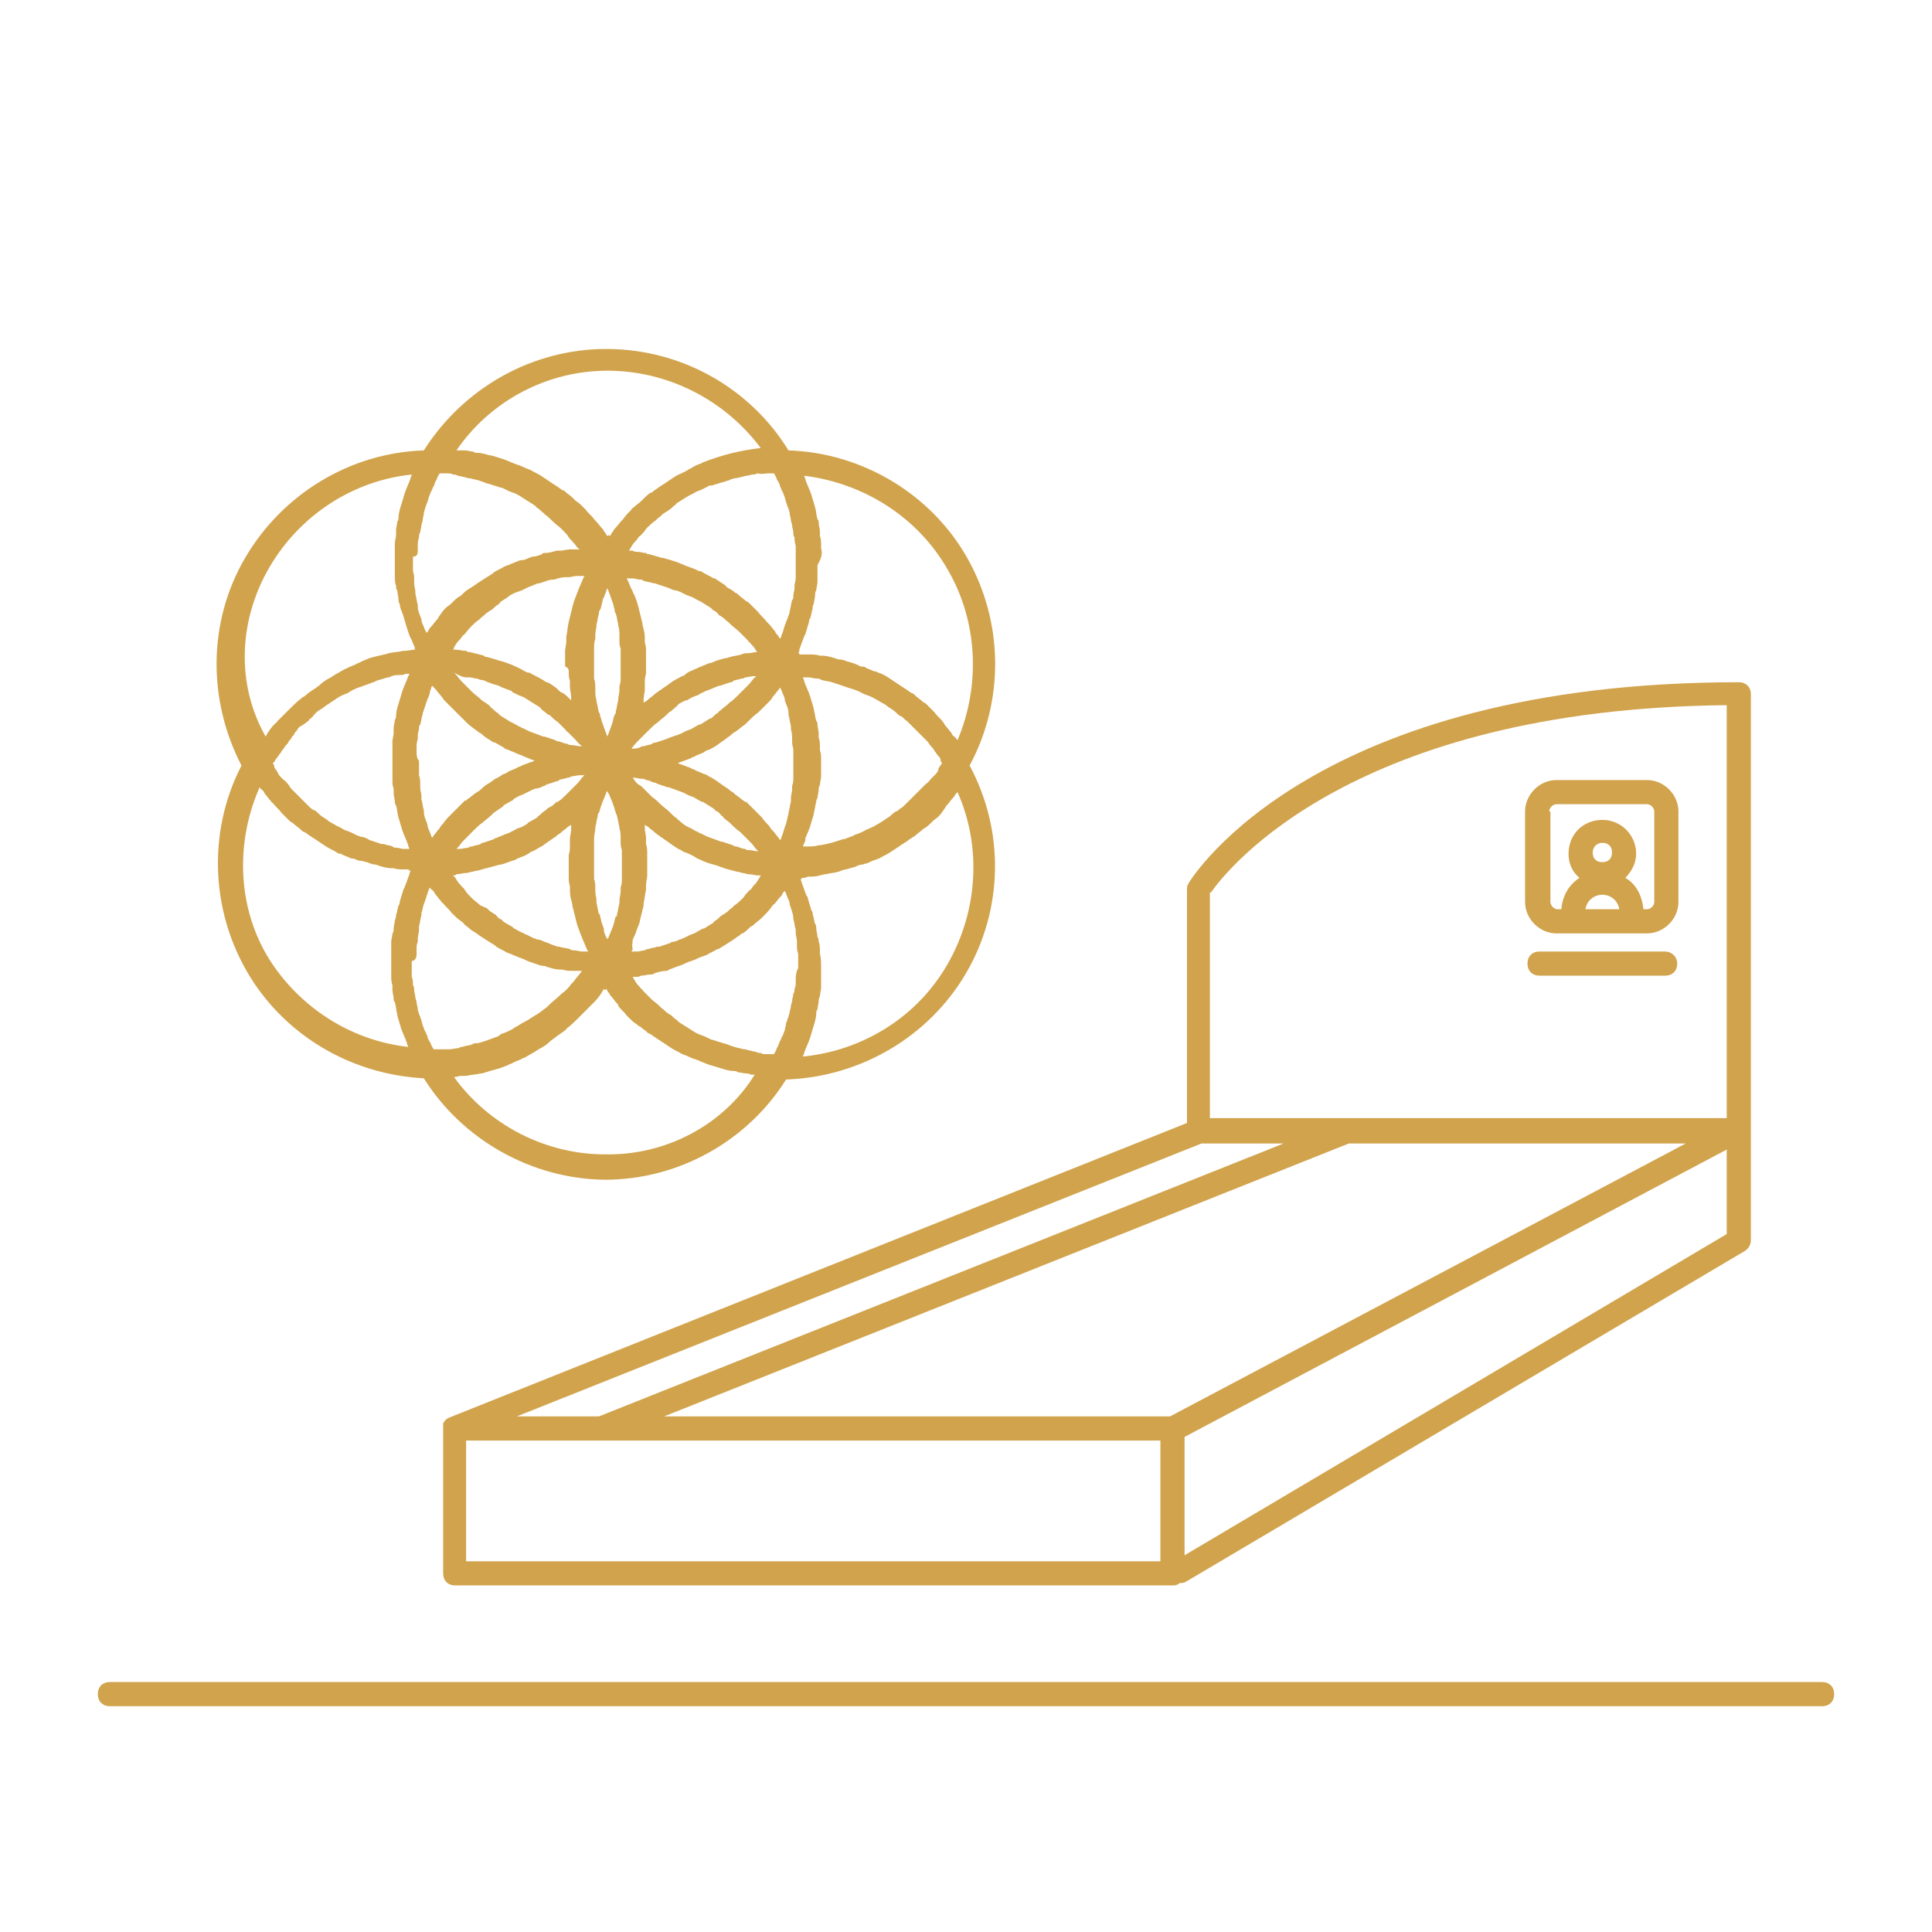
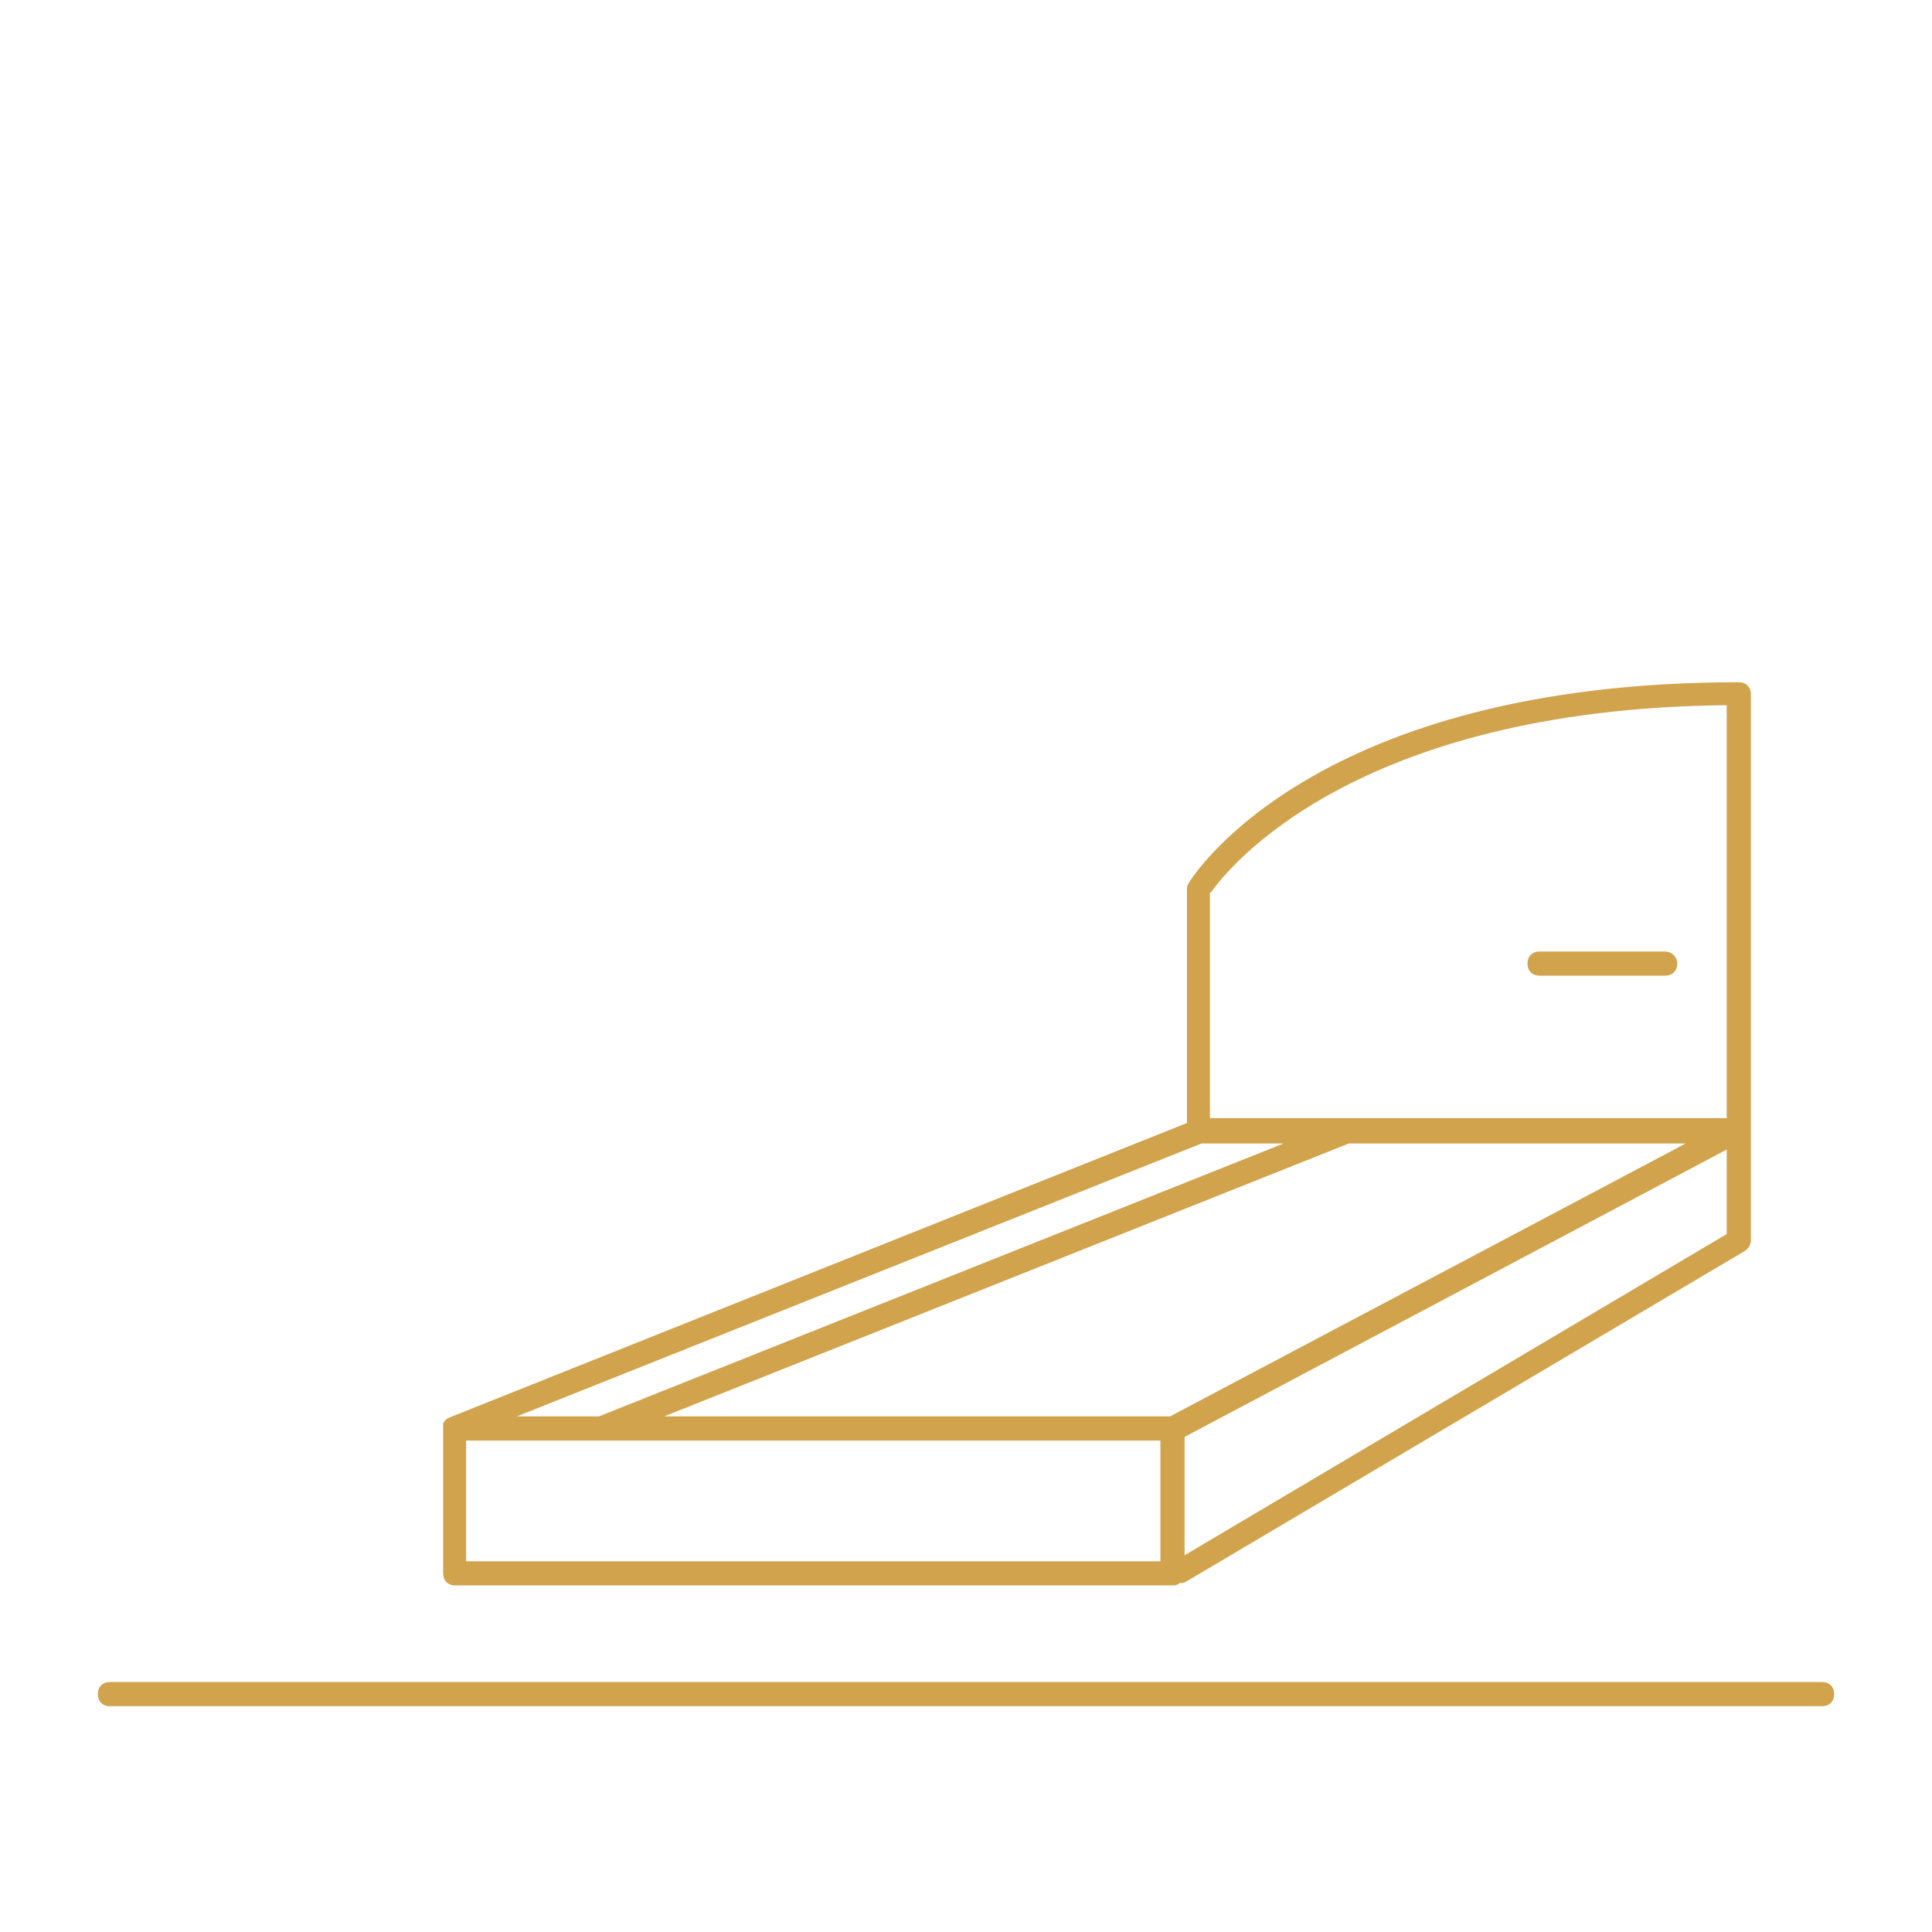
<svg xmlns="http://www.w3.org/2000/svg" version="1.1" id="Calque_1" x="0px" y="0px" viewBox="0 0 160 160" style="enable-background:new 0 0 160 160;" xml:space="preserve">
  <style type="text/css">
	.st0{stroke:#FFFFFF;stroke-width:1.529;stroke-miterlimit:10;}
	.st1{fill:none;stroke:#000000;stroke-width:2;stroke-miterlimit:10;}
	.st2{fill:#FFFFFF;}
	.st3{stroke:#000000;stroke-width:1.3;stroke-miterlimit:10;}
	.st4{fill:none;stroke:#000000;stroke-width:2;stroke-linejoin:round;stroke-miterlimit:10;}
	.st5{fill:none;stroke:#FFFFFF;stroke-miterlimit:10;}
	.st6{fill:none;stroke:#FFFFFF;stroke-miterlimit:10;stroke-dasharray:11.304,11.304;}
	.st7{fill:none;stroke:#FFFFFF;stroke-miterlimit:10;stroke-dasharray:11.375,11.375;}
	.st8{fill:none;stroke:#28348A;stroke-width:2.941;stroke-miterlimit:10;}
	.st9{fill:#74CBF3;stroke:#28348A;stroke-width:2.941;stroke-miterlimit:10;}
	.st10{fill:#FFFFFF;stroke:#28348A;stroke-width:2.941;stroke-miterlimit:10;}
	.st11{fill:none;stroke:#28348A;stroke-width:2.941;stroke-linecap:round;stroke-linejoin:round;stroke-miterlimit:10;}
	.st12{fill:#FFFFFF;stroke:#28348A;stroke-width:2.941;stroke-linejoin:round;stroke-miterlimit:10;}
	.st13{fill:#FFFFFF;stroke:#28348A;stroke-width:2.941;stroke-linecap:round;stroke-linejoin:round;stroke-miterlimit:10;}
	.st14{fill:none;stroke:#28348A;stroke-width:2.941;stroke-linecap:round;stroke-linejoin:round;stroke-miterlimit:10;}
	.st15{fill:#FFFFFF;stroke:#28348A;stroke-width:2.941;stroke-miterlimit:10;}
	.st16{fill:#74CBF3;stroke:#28348A;stroke-width:2.941;stroke-linecap:round;stroke-linejoin:round;stroke-miterlimit:10;}
	.st17{fill:#74CBF3;stroke:#28348A;stroke-width:2.941;stroke-linecap:round;stroke-linejoin:round;stroke-miterlimit:10;}
	.st18{fill:none;stroke:#000000;stroke-linejoin:round;stroke-miterlimit:10;}
	.st19{fill:none;stroke:#000000;stroke-linecap:round;stroke-linejoin:round;stroke-miterlimit:10;}
	.st20{fill:none;stroke:#000000;stroke-width:3;stroke-linejoin:round;stroke-miterlimit:10;}
	.st21{fill:none;stroke:#000000;stroke-width:3;stroke-linecap:round;stroke-linejoin:round;stroke-miterlimit:10;}
	.st22{fill:#D1A34C;}
	.st23{fill:none;stroke:#D1A34C;stroke-width:2;stroke-linejoin:round;stroke-miterlimit:10;}
	.st24{fill:none;stroke:#D1A34C;stroke-width:2;stroke-linecap:round;stroke-linejoin:round;stroke-miterlimit:10;}
	.st25{fill:none;stroke:#D1A34C;stroke-width:1.447;stroke-linecap:round;stroke-linejoin:round;stroke-miterlimit:10;}
	.st26{fill:none;stroke:#D1A34C;stroke-width:1.792;stroke-linecap:round;stroke-linejoin:round;stroke-miterlimit:10;}
</style>
  <path class="st22" d="M150.9,139.3H9.1c-0.6,0-1,0.4-1,1s0.4,1,1,1h141.8c0.6,0,1-0.4,1-1S151.5,139.3,150.9,139.3z" />
  <path class="st22" d="M37.2,117.4C37.2,117.4,37.1,117.4,37.2,117.4c-0.2,0.1-0.2,0.1-0.3,0.2c0,0-0.1,0.1-0.1,0.1  c0,0.1-0.1,0.1-0.1,0.2c0,0,0,0.1,0,0.1c0,0.1,0,0.1,0,0.2c0,0,0,0,0,0.1v12c0,0.6,0.4,1,1,1h59.5c0.2,0,0.4-0.1,0.5-0.2  c0,0,0,0,0,0c0.2,0,0.3,0,0.5-0.1l46.3-27.4c0.3-0.2,0.5-0.5,0.5-0.9v-9V57.5c0-0.6-0.4-1-1-1c-35.1,0-45.2,16-45.6,16.7  c-0.1,0.2-0.1,0.3-0.1,0.5V93L37.2,117.4C37.2,117.4,37.2,117.4,37.2,117.4z M96.9,117.3H55l56.7-22.6h27.9L96.9,117.3z M143,102.2  l-44.9,26.6v-9.8L143,95.2V102.2z M100.3,73.9c1.3-1.9,11.8-15.2,42.7-15.5v34.2h-31.5c0,0,0,0,0,0h-11.3V73.9z M99.5,94.7h6.8  l-56.7,22.6h-6.8L99.5,94.7z M38.6,119.3h11.2c0,0,0,0,0,0c0,0,0,0,0,0h46.3v10H38.6V119.3z" />
-   <path class="st22" d="M128.9,77.3h7.5c1.4,0,2.6-1.2,2.6-2.6v-7.5c0-1.4-1.2-2.6-2.6-2.6h-7.5c-1.4,0-2.6,1.2-2.6,2.6v7.5  C126.3,76.1,127.5,77.3,128.9,77.3z M131.3,75.3c0.1-0.7,0.7-1.2,1.4-1.2s1.3,0.5,1.4,1.2H131.3z M131.9,70.6c0-0.4,0.3-0.8,0.8-0.8  s0.8,0.3,0.8,0.8s-0.3,0.8-0.8,0.8S131.9,71.1,131.9,70.6z M128.3,67.2c0-0.3,0.3-0.6,0.6-0.6h7.5c0.3,0,0.6,0.3,0.6,0.6v7.5  c0,0.3-0.3,0.6-0.6,0.6h-0.3c-0.1-1.1-0.6-2.1-1.5-2.6c0.5-0.5,0.9-1.2,0.9-2c0-1.5-1.2-2.8-2.8-2.8s-2.8,1.2-2.8,2.8  c0,0.8,0.3,1.5,0.9,2c-0.9,0.6-1.4,1.5-1.5,2.6h-0.3c-0.3,0-0.6-0.3-0.6-0.6V67.2z" />
  <path class="st22" d="M137.9,78.8h-10.4c-0.6,0-1,0.4-1,1s0.4,1,1,1h10.4c0.6,0,1-0.4,1-1S138.4,78.8,137.9,78.8z" />
-   <path class="st22" d="M21.1,81.5c3.2,4.7,8.4,7.5,14,7.8l0,0h0c3.2,5.1,8.9,8.3,14.9,8.4c0,0,0.1,0,0.1,0c6.1,0,11.8-3.2,15-8.3h0  l0,0c6.1-0.2,11.8-3.5,14.9-8.8c3.1-5.3,3.2-11.8,0.3-17.2l0,0l0,0c2.9-5.4,2.8-11.9-0.2-17.2c-3-5.3-8.7-8.7-14.8-8.9l0,0h0  c-3.2-5.2-8.9-8.4-15.1-8.4c-6.1,0-11.8,3.2-15.1,8.4h0l0,0c-6.1,0.2-11.7,3.6-14.8,8.9c-3.1,5.3-3.1,11.8-0.3,17.2l0,0l0,0  C17.1,69,17.4,76,21.1,81.5z M50.1,95.6c-4.9,0-9.6-2.4-12.5-6.4c0.2,0,0.4-0.1,0.6-0.1c0.1,0,0.2,0,0.4,0c0.4-0.1,0.8-0.1,1.2-0.2  c0,0,0.1,0,0.1,0c0.3-0.1,0.7-0.2,1-0.3c0.1,0,0.3-0.1,0.4-0.1c0.3-0.1,0.5-0.2,0.8-0.3c0.1-0.1,0.3-0.1,0.4-0.2  c0.2-0.1,0.5-0.2,0.7-0.3c0.1-0.1,0.3-0.1,0.4-0.2c0.2-0.1,0.5-0.3,0.7-0.4c0.1-0.1,0.2-0.1,0.3-0.2c0.4-0.2,0.7-0.4,1-0.7  c0.4-0.3,0.8-0.6,1.1-0.8c0.1-0.1,0.2-0.1,0.2-0.2c0.4-0.3,0.7-0.6,1-0.9c0.1-0.1,0.1-0.1,0.2-0.2c0.3-0.3,0.6-0.6,0.9-0.9  c0.1-0.1,0.1-0.1,0.2-0.2c0.3-0.3,0.6-0.7,0.8-1.1c0,0,0,0,0,0l0.1,0.1l0.1-0.1c0.1,0.1,0.1,0.2,0.2,0.3c0.1,0.1,0.1,0.2,0.2,0.3  c0.2,0.2,0.3,0.4,0.5,0.6c0.1,0.1,0.1,0.1,0.1,0.2c0.2,0.3,0.5,0.5,0.7,0.8c0.1,0.1,0.1,0.1,0.2,0.2c0.2,0.2,0.4,0.4,0.6,0.5  c0.1,0.1,0.2,0.2,0.3,0.2c0.2,0.2,0.4,0.3,0.5,0.4c0.1,0.1,0.2,0.2,0.3,0.2c0.2,0.1,0.4,0.3,0.6,0.4c0.1,0.1,0.2,0.1,0.3,0.2  c0.3,0.2,0.6,0.4,0.9,0.6c0.3,0.2,0.6,0.3,0.9,0.5c0.1,0,0.2,0.1,0.3,0.1c0.2,0.1,0.4,0.2,0.7,0.3c0.1,0,0.2,0.1,0.3,0.1  c0.2,0.1,0.5,0.2,0.7,0.3c0.1,0,0.2,0.1,0.3,0.1c0.3,0.1,0.7,0.2,1,0.3c0,0,0,0,0,0c0.3,0.1,0.7,0.2,1,0.2c0.1,0,0.2,0,0.3,0.1  c0.2,0,0.5,0.1,0.7,0.1c0.1,0,0.2,0,0.4,0.1c0.1,0,0.2,0,0.3,0C59.9,93.2,55.1,95.7,50.1,95.6z M47.1,55.6c0,0.3,0,0.5,0.1,0.8  c0,0.2,0,0.3,0,0.5c0,0.3,0.1,0.5,0.1,0.8c0,0.1,0,0.2,0,0.3c-0.1-0.1-0.1-0.1-0.2-0.2c-0.2-0.2-0.4-0.4-0.7-0.5  c-0.1-0.1-0.2-0.2-0.3-0.3c-0.3-0.2-0.5-0.4-0.8-0.5c-0.1,0-0.2-0.1-0.2-0.1c-0.3-0.2-0.7-0.4-1.1-0.6c-0.1-0.1-0.2-0.1-0.3-0.1  c-0.3-0.1-0.5-0.3-0.8-0.4c-0.1-0.1-0.3-0.1-0.4-0.2c-0.3-0.1-0.5-0.2-0.8-0.3c-0.1,0-0.3-0.1-0.4-0.1c-0.3-0.1-0.6-0.2-1-0.3  c-0.1,0-0.2,0-0.2-0.1c-0.4-0.1-0.8-0.2-1.2-0.3c-0.1,0-0.2,0-0.3-0.1c-0.3,0-0.6-0.1-0.9-0.1c-0.1,0-0.1,0-0.2,0  c0.1-0.1,0.1-0.1,0.1-0.2c0.1-0.1,0.1-0.2,0.2-0.3c0.1-0.2,0.3-0.3,0.4-0.5c0.1-0.1,0.1-0.2,0.2-0.2c0.2-0.2,0.4-0.5,0.6-0.7  c0,0,0,0,0,0c0.2-0.2,0.4-0.4,0.7-0.6c0.1-0.1,0.1-0.1,0.2-0.2c0.2-0.1,0.3-0.3,0.5-0.4c0.1-0.1,0.2-0.1,0.3-0.2  c0.2-0.1,0.3-0.3,0.5-0.4c0.1-0.1,0.2-0.1,0.2-0.2c0.2-0.2,0.5-0.3,0.7-0.5c0,0,0,0,0,0c0.3-0.2,0.5-0.3,0.8-0.4  c0.1,0,0.2-0.1,0.3-0.1c0.2-0.1,0.4-0.2,0.6-0.3c0.1,0,0.2-0.1,0.3-0.1c0.2-0.1,0.4-0.2,0.6-0.2c0.1,0,0.2-0.1,0.3-0.1  c0.3-0.1,0.5-0.2,0.8-0.2c0,0,0.1,0,0.1,0c0.3-0.1,0.6-0.2,0.9-0.2c0.1,0,0.2,0,0.3,0c0.2,0,0.4-0.1,0.7-0.1c0.1,0,0.2,0,0.3,0  c0.1,0,0.2,0,0.3,0c0,0.1-0.1,0.1-0.1,0.2c-0.1,0.2-0.2,0.5-0.3,0.7c-0.1,0.2-0.1,0.3-0.2,0.5c-0.1,0.3-0.2,0.5-0.3,0.8  c0,0.1-0.1,0.3-0.1,0.4c-0.1,0.4-0.2,0.8-0.3,1.2c0,0,0,0,0,0c-0.1,0.4-0.1,0.8-0.2,1.2c0,0.1,0,0.3,0,0.4c0,0.3-0.1,0.6-0.1,0.8  c0,0.2,0,0.3,0,0.5c0,0.3,0,0.5,0,0.8C47.1,55.3,47.1,55.5,47.1,55.6z M38.7,56.1c0.1,0,0.2,0,0.2,0c0.2,0,0.4,0.1,0.6,0.1  c0.1,0,0.2,0.1,0.3,0.1c0.2,0,0.4,0.1,0.6,0.2c0.1,0,0.2,0.1,0.3,0.1c0.2,0.1,0.4,0.1,0.6,0.2c0.1,0,0.2,0.1,0.2,0.1  c0.3,0.1,0.5,0.2,0.8,0.3c0,0,0.1,0,0.1,0.1c0.2,0.1,0.4,0.2,0.6,0.3c0.1,0,0.2,0.1,0.3,0.1c0.2,0.1,0.3,0.2,0.5,0.3  c0.1,0.1,0.2,0.1,0.3,0.2c0.2,0.1,0.3,0.2,0.5,0.3c0.1,0.1,0.2,0.1,0.2,0.2c0.2,0.2,0.4,0.3,0.6,0.5c0,0,0,0,0.1,0  c0.2,0.2,0.4,0.4,0.7,0.6c0.1,0.1,0.1,0.1,0.2,0.2c0.1,0.1,0.3,0.3,0.4,0.4c0.1,0.1,0.1,0.2,0.2,0.2c0.1,0.1,0.3,0.3,0.4,0.4  c0.1,0.1,0.1,0.1,0.2,0.2c0.2,0.2,0.3,0.4,0.5,0.5c0,0,0.1,0.1,0.1,0.1c0,0,0,0,0,0c0,0,0,0,0,0c0,0-0.1,0-0.1,0  c-0.3,0-0.5-0.1-0.8-0.1c-0.1,0-0.2,0-0.3-0.1c-0.2,0-0.4-0.1-0.7-0.2c-0.1,0-0.2,0-0.3-0.1c-0.3-0.1-0.6-0.2-0.9-0.3  c0,0-0.1,0-0.1,0c-0.3-0.1-0.5-0.2-0.8-0.3c-0.1,0-0.2-0.1-0.3-0.1c-0.2-0.1-0.4-0.2-0.6-0.3c-0.1,0-0.2-0.1-0.2-0.1  c-0.3-0.1-0.5-0.3-0.8-0.4c0,0,0,0,0,0c-0.3-0.2-0.5-0.3-0.8-0.5c-0.1-0.1-0.2-0.1-0.2-0.2c-0.2-0.1-0.4-0.3-0.5-0.4  c-0.1-0.1-0.2-0.1-0.2-0.2c-0.2-0.2-0.4-0.3-0.7-0.5c0,0,0,0-0.1-0.1c-0.2-0.2-0.5-0.4-0.7-0.6c-0.1-0.1-0.1-0.1-0.2-0.2  c-0.2-0.2-0.3-0.3-0.5-0.5c-0.1-0.1-0.1-0.1-0.2-0.2c-0.2-0.2-0.3-0.4-0.5-0.6c0,0-0.1-0.1-0.1-0.1c0,0,0,0,0,0  C38.1,56,38.4,56.1,38.7,56.1z M45,65.1c0.1,0,0.1,0,0.2-0.1c0.3-0.1,0.6-0.2,0.9-0.3c0.1,0,0.1,0,0.2-0.1c0.2-0.1,0.5-0.1,0.7-0.2  c0.1,0,0.2,0,0.3-0.1c0.2,0,0.5-0.1,0.7-0.1c0.1,0,0.2,0,0.3,0c0,0,0.1,0,0.1,0c0,0,0,0,0,0c0,0-0.1,0.1-0.1,0.1  c-0.2,0.2-0.3,0.4-0.5,0.6c-0.1,0.1-0.1,0.1-0.2,0.2c-0.2,0.2-0.3,0.3-0.5,0.5c-0.1,0.1-0.1,0.1-0.2,0.2c-0.2,0.2-0.4,0.4-0.7,0.6  c0,0,0,0-0.1,0c-0.2,0.2-0.4,0.4-0.7,0.5c-0.1,0.1-0.1,0.1-0.2,0.2c-0.2,0.1-0.4,0.3-0.5,0.4c-0.1,0.1-0.2,0.1-0.2,0.2  c-0.2,0.1-0.5,0.3-0.7,0.4c0,0-0.1,0-0.1,0.1c-0.3,0.2-0.5,0.3-0.8,0.4c-0.1,0-0.2,0.1-0.2,0.1c-0.2,0.1-0.4,0.2-0.6,0.3  c-0.1,0-0.2,0.1-0.3,0.1c-0.2,0.1-0.5,0.2-0.7,0.3c-0.1,0-0.1,0-0.2,0.1c-0.3,0.1-0.6,0.2-0.9,0.3c-0.1,0-0.1,0-0.2,0.1  c-0.2,0.1-0.5,0.1-0.7,0.2c-0.1,0-0.2,0-0.3,0.1c-0.2,0-0.5,0.1-0.7,0.1c-0.1,0-0.2,0-0.2,0c0,0-0.1,0-0.1,0c0,0,0,0,0,0  c0,0,0.1-0.1,0.1-0.1c0.2-0.2,0.3-0.4,0.5-0.6c0.1-0.1,0.1-0.1,0.2-0.2c0.2-0.2,0.3-0.3,0.5-0.5c0.1-0.1,0.1-0.1,0.2-0.2  c0.2-0.2,0.4-0.4,0.7-0.6c0,0,0,0,0,0c0.2-0.2,0.5-0.4,0.7-0.6c0.1-0.1,0.1-0.1,0.2-0.2c0.2-0.1,0.4-0.3,0.6-0.4  c0.1-0.1,0.2-0.1,0.2-0.2c0.2-0.1,0.5-0.3,0.7-0.4c0,0,0.1,0,0.1-0.1c0.3-0.2,0.5-0.3,0.8-0.4c0.1,0,0.1-0.1,0.2-0.1  c0.2-0.1,0.4-0.2,0.6-0.3c0.1,0,0.2-0.1,0.3-0.1C44.6,65.3,44.8,65.2,45,65.1z M37.8,72.4c0.3,0,0.5-0.1,0.8-0.1  c0.2,0,0.3-0.1,0.5-0.1c0.3-0.1,0.6-0.1,0.8-0.2c0.1,0,0.3-0.1,0.4-0.1c0.4-0.1,0.7-0.2,1.1-0.3c0,0,0.1,0,0.1,0  c0.4-0.1,0.8-0.3,1.2-0.4c0.1-0.1,0.2-0.1,0.4-0.2c0.3-0.1,0.5-0.2,0.8-0.4c0.1-0.1,0.3-0.1,0.4-0.2c0.2-0.1,0.5-0.3,0.7-0.4  c0.1-0.1,0.3-0.2,0.4-0.3c0.2-0.1,0.4-0.3,0.6-0.4c0,0,0.1,0,0.1-0.1c0.1-0.1,0.2-0.1,0.3-0.2c0.2-0.2,0.4-0.3,0.6-0.5  c0.1-0.1,0.2-0.1,0.3-0.2c0,0.1,0,0.2,0,0.3c0,0,0,0,0,0.1c0,0.3-0.1,0.5-0.1,0.8c0,0.2,0,0.3,0,0.5c0,0.3,0,0.5-0.1,0.8  c0,0.2,0,0.3,0,0.5c0,0.3,0,0.5,0,0.8c0,0.2,0,0.3,0,0.5c0,0.3,0,0.5,0.1,0.8c0,0.1,0,0.3,0,0.4c0,0.4,0.1,0.7,0.2,1.1  c0,0,0,0.1,0,0.1c0.1,0.4,0.2,0.8,0.3,1.2c0,0.1,0.1,0.3,0.1,0.4c0.1,0.3,0.2,0.5,0.3,0.8c0.1,0.2,0.1,0.3,0.2,0.5  c0.1,0.2,0.2,0.5,0.3,0.7c0,0.1,0.1,0.1,0.1,0.2c-0.1,0-0.2,0-0.2,0c-0.1,0-0.2,0-0.3,0c-0.2,0-0.4-0.1-0.7-0.1  c-0.1,0-0.2,0-0.3-0.1c-0.3-0.1-0.6-0.1-0.9-0.2c0,0,0,0-0.1,0c-0.3-0.1-0.6-0.2-0.8-0.3c-0.1,0-0.2-0.1-0.3-0.1  c-0.2-0.1-0.4-0.2-0.6-0.2c-0.1,0-0.2-0.1-0.3-0.1c-0.2-0.1-0.4-0.2-0.6-0.3c-0.1,0-0.2-0.1-0.2-0.1c-0.3-0.1-0.6-0.3-0.8-0.4  c0,0-0.1,0-0.1-0.1c-0.2-0.1-0.5-0.3-0.7-0.4c-0.1-0.1-0.2-0.1-0.2-0.2c-0.2-0.1-0.4-0.2-0.5-0.4c-0.1-0.1-0.2-0.1-0.3-0.2  c-0.2-0.1-0.4-0.3-0.5-0.4C40,75.1,39.9,75,39.8,75c-0.2-0.2-0.5-0.4-0.7-0.6c0,0-0.1-0.1-0.1-0.1c-0.2-0.2-0.4-0.4-0.5-0.6  c-0.1-0.1-0.1-0.2-0.2-0.2c-0.1-0.2-0.3-0.3-0.4-0.5c-0.1-0.1-0.1-0.2-0.2-0.3c0,0,0-0.1-0.1-0.1l-0.1-0.1  C37.7,72.5,37.7,72.5,37.8,72.4z M49.2,69.7c0-0.1,0-0.2,0-0.3c0-0.3,0.1-0.5,0.1-0.8c0,0,0-0.1,0-0.1c0.1-0.3,0.1-0.6,0.2-0.9  c0-0.1,0-0.2,0.1-0.3c0.1-0.2,0.1-0.4,0.2-0.6c0-0.1,0.1-0.2,0.1-0.3c0.1-0.2,0.2-0.5,0.3-0.7c0-0.1,0-0.1,0.1-0.2c0,0,0,0,0,0  c0,0,0,0,0,0c0,0.1,0,0.1,0.1,0.2c0.1,0.2,0.2,0.5,0.3,0.7c0,0.1,0.1,0.2,0.1,0.3c0.1,0.2,0.1,0.4,0.2,0.6c0,0.1,0.1,0.2,0.1,0.3  c0.1,0.3,0.1,0.6,0.2,0.9c0,0,0,0,0,0.1c0.1,0.3,0.1,0.6,0.1,0.8c0,0.1,0,0.2,0,0.3c0,0.2,0,0.4,0.1,0.7c0,0.1,0,0.2,0,0.3  c0,0.3,0,0.6,0,0.8c0,0,0,0.1,0,0.1c0,0.3,0,0.6,0,0.9c0,0.1,0,0.2,0,0.3c0,0.2,0,0.4-0.1,0.7c0,0.1,0,0.2,0,0.3  c0,0.3-0.1,0.5-0.1,0.8c0,0.1,0,0.1,0,0.2c-0.1,0.3-0.1,0.6-0.2,0.9c0,0.1,0,0.2-0.1,0.2c-0.1,0.2-0.1,0.4-0.2,0.7  c0,0.1-0.1,0.2-0.1,0.3c-0.1,0.2-0.2,0.5-0.3,0.7c0,0.1-0.1,0.1-0.1,0.2c0,0,0,0,0,0.1c0,0,0,0,0-0.1c0-0.1-0.1-0.1-0.1-0.2  c-0.1-0.2-0.2-0.4-0.2-0.7c0-0.1-0.1-0.2-0.1-0.3c-0.1-0.2-0.1-0.4-0.2-0.7c0-0.1,0-0.2-0.1-0.2c-0.1-0.3-0.1-0.6-0.2-0.9  c0-0.1,0-0.1,0-0.2c0-0.3-0.1-0.5-0.1-0.8c0-0.1,0-0.2,0-0.3c0-0.2,0-0.4-0.1-0.7c0-0.1,0-0.2,0-0.3c0-0.3,0-0.6,0-0.9c0,0,0,0,0,0  c0-0.3,0-0.6,0-0.9c0-0.1,0-0.2,0-0.3C49.2,70.1,49.2,69.9,49.2,69.7z M49.2,54.8C49.2,54.8,49.2,54.8,49.2,54.8c0-0.3,0-0.6,0-0.9  c0-0.1,0-0.2,0-0.3c0-0.2,0-0.4,0.1-0.7c0-0.1,0-0.2,0-0.3c0-0.3,0.1-0.6,0.1-0.8c0,0,0,0,0-0.1c0.1-0.3,0.1-0.6,0.2-0.9  c0-0.1,0-0.2,0.1-0.3c0.1-0.2,0.1-0.4,0.2-0.7c0-0.1,0-0.2,0.1-0.3c0.1-0.3,0.2-0.5,0.3-0.8c0,0,0-0.1,0-0.1c0,0,0,0,0,0  c0,0,0,0,0,0c0,0,0,0.1,0,0.1c0.1,0.3,0.2,0.5,0.3,0.8c0,0.1,0.1,0.2,0.1,0.3c0.1,0.2,0.1,0.4,0.2,0.7c0,0.1,0,0.2,0.1,0.3  c0.1,0.3,0.1,0.6,0.2,0.9c0,0,0,0,0,0.1c0.1,0.3,0.1,0.6,0.1,0.9c0,0.1,0,0.2,0,0.3c0,0.2,0,0.5,0.1,0.7c0,0.1,0,0.2,0,0.3  c0,0.6,0,1.2,0,1.8c0,0.1,0,0.2,0,0.3c0,0.2,0,0.5-0.1,0.7c0,0.1,0,0.2,0,0.3c0,0.3-0.1,0.6-0.1,0.8c0,0,0,0,0,0.1  c-0.1,0.3-0.1,0.6-0.2,0.9c0,0.1,0,0.2-0.1,0.3c-0.1,0.2-0.1,0.4-0.2,0.7c0,0.1-0.1,0.2-0.1,0.3c-0.1,0.3-0.2,0.5-0.3,0.8  c0,0,0,0.1,0,0.1c0,0,0,0,0,0c0,0,0,0,0,0c0,0,0-0.1,0-0.1c-0.1-0.3-0.2-0.5-0.3-0.8c0-0.1-0.1-0.2-0.1-0.3  c-0.1-0.2-0.1-0.4-0.2-0.6c0-0.1,0-0.2-0.1-0.3c-0.1-0.3-0.1-0.6-0.2-0.9c0,0,0-0.1,0-0.1c-0.1-0.3-0.1-0.6-0.1-0.8  c0-0.1,0-0.2,0-0.3c0-0.2,0-0.4-0.1-0.7c0-0.1,0-0.2,0-0.3C49.2,55.4,49.2,55.1,49.2,54.8z M52.4,64.4c0.3,0,0.5,0.1,0.8,0.1  c0.1,0,0.2,0,0.3,0.1c0.2,0,0.4,0.1,0.6,0.2c0.1,0,0.2,0,0.3,0.1c0.3,0.1,0.6,0.2,0.9,0.3c0,0,0,0,0.1,0c0.3,0.1,0.5,0.2,0.8,0.3  c0.1,0,0.2,0.1,0.3,0.1c0.2,0.1,0.4,0.2,0.6,0.3c0.1,0,0.2,0.1,0.3,0.1c0.2,0.1,0.5,0.3,0.7,0.4c0,0,0,0,0.1,0  c0.3,0.2,0.5,0.3,0.8,0.5c0.1,0.1,0.2,0.1,0.2,0.2c0.2,0.1,0.4,0.2,0.5,0.4c0.1,0.1,0.2,0.1,0.2,0.2c0.2,0.2,0.4,0.3,0.6,0.5  c0,0,0.1,0.1,0.1,0.1c0.2,0.2,0.4,0.4,0.7,0.6c0.1,0.1,0.1,0.1,0.2,0.2c0.2,0.2,0.3,0.3,0.5,0.5c0.1,0.1,0.1,0.1,0.2,0.2  c0.2,0.2,0.3,0.4,0.5,0.6c0,0,0.1,0.1,0.1,0.1c0,0,0,0,0.1,0c0,0,0,0,0,0c0,0-0.1,0-0.1,0c-0.3,0-0.5-0.1-0.8-0.1  c-0.1,0-0.2,0-0.3-0.1c-0.2,0-0.4-0.1-0.7-0.2c-0.1,0-0.2,0-0.3-0.1c-0.3-0.1-0.6-0.2-0.9-0.3c0,0-0.1,0-0.1,0  c-0.3-0.1-0.5-0.2-0.8-0.3c-0.1,0-0.2-0.1-0.3-0.1c-0.2-0.1-0.4-0.2-0.6-0.3c-0.1,0-0.2-0.1-0.2-0.1c-0.3-0.1-0.5-0.3-0.8-0.4  c0,0,0,0,0,0c-0.2-0.1-0.5-0.3-0.7-0.5c-0.1-0.1-0.2-0.1-0.2-0.2c-0.2-0.1-0.4-0.3-0.5-0.4c-0.1-0.1-0.1-0.1-0.2-0.2  c-0.2-0.2-0.5-0.4-0.7-0.6c0,0,0,0,0,0c-0.2-0.2-0.4-0.4-0.7-0.6c-0.1-0.1-0.1-0.1-0.2-0.2c-0.2-0.2-0.3-0.3-0.5-0.5  c-0.1-0.1-0.1-0.1-0.2-0.2C52.7,64.9,52.6,64.7,52.4,64.4c-0.1,0-0.1,0-0.1,0c0,0,0,0,0,0c0,0,0,0,0,0  C52.4,64.4,52.4,64.4,52.4,64.4z M52.3,62C52.4,62,52.4,62,52.3,62C52.4,62,52.4,62,52.3,62c0.2-0.3,0.4-0.5,0.6-0.7  c0.1-0.1,0.1-0.1,0.2-0.2c0.2-0.2,0.3-0.3,0.5-0.5c0.1-0.1,0.1-0.1,0.2-0.2c0.2-0.2,0.4-0.4,0.7-0.6c0,0,0,0,0,0  c0.2-0.2,0.5-0.4,0.7-0.6c0.1-0.1,0.1-0.1,0.2-0.2c0.2-0.1,0.4-0.3,0.5-0.4c0.1-0.1,0.2-0.1,0.2-0.2c0.2-0.2,0.5-0.3,0.7-0.4  c0,0,0,0,0.1,0c0.3-0.2,0.5-0.3,0.8-0.4c0.1,0,0.2-0.1,0.2-0.1c0.2-0.1,0.4-0.2,0.6-0.3c0.1,0,0.2-0.1,0.3-0.1  c0.2-0.1,0.5-0.2,0.7-0.3c0,0,0.1,0,0.1,0c0.3-0.1,0.6-0.2,0.9-0.3c0.1,0,0.2,0,0.2-0.1c0.2-0.1,0.4-0.1,0.7-0.2  c0.1,0,0.2,0,0.3-0.1c0.2,0,0.5-0.1,0.7-0.1c0.1,0,0.1,0,0.2,0c0,0,0,0,0,0c0,0,0,0,0,0c0,0.1-0.1,0.1-0.1,0.1  c-0.2,0.2-0.3,0.4-0.5,0.6c-0.1,0.1-0.1,0.1-0.2,0.2c-0.2,0.2-0.3,0.3-0.5,0.5c-0.1,0.1-0.1,0.1-0.2,0.2c-0.2,0.2-0.4,0.4-0.7,0.6  c0,0-0.1,0.1-0.1,0.1c-0.2,0.2-0.4,0.3-0.6,0.5c-0.1,0.1-0.2,0.1-0.2,0.2c-0.2,0.1-0.4,0.3-0.5,0.4c-0.1,0.1-0.1,0.1-0.2,0.1  c-0.3,0.2-0.5,0.3-0.8,0.5c0,0-0.1,0-0.1,0c-0.2,0.1-0.5,0.3-0.7,0.4c-0.1,0-0.2,0.1-0.3,0.1c-0.2,0.1-0.4,0.2-0.6,0.3  c-0.1,0-0.2,0.1-0.3,0.1c-0.3,0.1-0.6,0.2-0.8,0.3c0,0,0,0,0,0c-0.3,0.1-0.6,0.2-0.9,0.3c-0.1,0-0.2,0-0.3,0.1  c-0.2,0.1-0.4,0.1-0.7,0.2c-0.1,0-0.2,0-0.3,0.1C53,61.9,52.7,62,52.5,62C52.4,62,52.4,62,52.3,62C52.4,62,52.3,62,52.3,62z   M52.4,77.8c0.1-0.1,0.1-0.3,0.2-0.4c0.1-0.3,0.2-0.6,0.3-0.8c0-0.1,0.1-0.2,0.1-0.4c0.1-0.4,0.2-0.8,0.3-1.2c0-0.1,0-0.1,0-0.2  c0.1-0.4,0.1-0.7,0.2-1.1c0-0.1,0-0.3,0-0.4c0-0.3,0.1-0.5,0.1-0.8c0-0.2,0-0.3,0-0.5c0-0.3,0-0.5,0-0.8c0-0.2,0-0.3,0-0.5  c0-0.3,0-0.5-0.1-0.8c0-0.2,0-0.3,0-0.5c0-0.3-0.1-0.5-0.1-0.8c0-0.1,0-0.2,0-0.3c0.1,0.1,0.2,0.1,0.3,0.2c0.2,0.2,0.4,0.3,0.6,0.5  c0.1,0.1,0.3,0.2,0.4,0.3c0.2,0.1,0.4,0.3,0.6,0.4c0.1,0.1,0.3,0.2,0.4,0.3c0.2,0.1,0.4,0.3,0.7,0.4c0.1,0.1,0.3,0.2,0.4,0.2  c0.2,0.1,0.5,0.2,0.8,0.4c0.1,0.1,0.2,0.1,0.4,0.2c0.4,0.2,0.7,0.3,1.1,0.4c0,0,0,0,0,0c0.4,0.1,0.8,0.3,1.2,0.4  c0.1,0,0.3,0.1,0.4,0.1c0.3,0.1,0.5,0.1,0.8,0.2c0.2,0,0.3,0.1,0.5,0.1c0.3,0,0.5,0.1,0.8,0.1c0.1,0,0.1,0,0.2,0  c0,0.1-0.1,0.1-0.1,0.2c-0.1,0.1-0.1,0.2-0.2,0.3c-0.1,0.2-0.3,0.3-0.4,0.5c-0.1,0.1-0.1,0.2-0.2,0.2c-0.2,0.2-0.4,0.4-0.5,0.6  c0,0-0.1,0.1-0.1,0.1c-0.2,0.2-0.4,0.4-0.7,0.6c-0.1,0.1-0.1,0.1-0.2,0.2c-0.2,0.1-0.3,0.3-0.5,0.4c-0.1,0.1-0.2,0.1-0.3,0.2  c-0.2,0.1-0.3,0.3-0.5,0.4c-0.1,0.1-0.2,0.1-0.2,0.2c-0.3,0.2-0.5,0.3-0.8,0.5c0,0,0,0-0.1,0c-0.2,0.1-0.5,0.3-0.7,0.4  c-0.1,0-0.2,0.1-0.3,0.1c-0.2,0.1-0.4,0.2-0.6,0.3c-0.1,0-0.2,0.1-0.3,0.1c-0.2,0.1-0.4,0.2-0.6,0.2c-0.1,0-0.2,0.1-0.2,0.1  c-0.3,0.1-0.6,0.2-0.9,0.3c-0.1,0-0.1,0-0.2,0c-0.2,0.1-0.5,0.1-0.7,0.2c-0.1,0-0.2,0-0.3,0.1c-0.2,0-0.4,0.1-0.6,0.1  c-0.1,0-0.2,0-0.3,0c-0.1,0-0.1,0-0.2,0c0-0.1,0.1-0.1,0.1-0.2C52.3,78.3,52.4,78.1,52.4,77.8z M62.8,67.4c-0.3-0.3-0.6-0.6-0.9-0.9  c-0.1-0.1-0.1-0.1-0.2-0.1c-0.3-0.2-0.5-0.4-0.8-0.6c-0.1-0.1-0.2-0.2-0.4-0.3c-0.2-0.2-0.4-0.3-0.7-0.5c-0.1-0.1-0.3-0.2-0.4-0.3  c-0.2-0.1-0.4-0.3-0.7-0.4c-0.1-0.1-0.3-0.2-0.4-0.2c-0.2-0.1-0.5-0.2-0.7-0.3c-0.1-0.1-0.3-0.1-0.4-0.2c-0.3-0.1-0.5-0.2-0.8-0.3  c-0.1,0-0.2-0.1-0.3-0.1c0.1,0,0.2-0.1,0.3-0.1c0.3-0.1,0.5-0.2,0.8-0.3c0.1-0.1,0.3-0.1,0.4-0.2c0.2-0.1,0.5-0.2,0.7-0.3  c0.1-0.1,0.3-0.2,0.4-0.2c0.2-0.1,0.4-0.2,0.7-0.4c0.1-0.1,0.3-0.2,0.4-0.3c0.2-0.1,0.4-0.3,0.7-0.5c0.1-0.1,0.2-0.2,0.4-0.3  c0.3-0.2,0.5-0.4,0.8-0.6c0.1-0.1,0.1-0.1,0.2-0.2c0.3-0.3,0.6-0.6,0.9-0.8c0.1-0.1,0.2-0.2,0.3-0.3c0.2-0.2,0.4-0.4,0.6-0.6  c0.1-0.1,0.2-0.2,0.3-0.4c0.2-0.2,0.3-0.4,0.5-0.6c0-0.1,0.1-0.1,0.1-0.2c0,0.1,0,0.1,0.1,0.2c0,0.1,0.1,0.2,0.1,0.3  c0.1,0.2,0.2,0.4,0.2,0.6c0,0.1,0.1,0.2,0.1,0.3c0.1,0.2,0.2,0.5,0.2,0.7c0,0.1,0,0.1,0,0.2c0.1,0.3,0.1,0.6,0.2,0.9  c0,0.1,0,0.2,0,0.2c0,0.2,0.1,0.4,0.1,0.7c0,0.1,0,0.2,0,0.3c0,0.2,0,0.4,0.1,0.7c0,0.1,0,0.2,0,0.3c0,0.3,0,0.6,0,0.9  c0,0.3,0,0.6,0,0.9c0,0.1,0,0.2,0,0.3c0,0.2,0,0.4-0.1,0.7c0,0.1,0,0.2,0,0.3c0,0.2-0.1,0.4-0.1,0.7c0,0.1,0,0.2,0,0.3  c-0.1,0.3-0.1,0.6-0.2,0.9c0,0,0,0.1,0,0.1c-0.1,0.3-0.1,0.5-0.2,0.8c0,0.1-0.1,0.2-0.1,0.3c-0.1,0.2-0.1,0.4-0.2,0.6  c0,0.1-0.1,0.2-0.1,0.3c0,0.1-0.1,0.1-0.1,0.2c0-0.1-0.1-0.1-0.1-0.2c-0.2-0.2-0.3-0.4-0.5-0.6c-0.1-0.1-0.2-0.2-0.3-0.4  c-0.2-0.2-0.4-0.4-0.6-0.7C63,67.6,62.9,67.5,62.8,67.4z M62.7,54c-0.3,0-0.5,0.1-0.8,0.1c-0.2,0-0.3,0-0.5,0.1  c-0.3,0.1-0.6,0.1-0.9,0.2c-0.1,0-0.2,0.1-0.4,0.1c-0.4,0.1-0.8,0.2-1.2,0.4c0,0-0.1,0-0.1,0c-0.3,0.1-0.7,0.3-1,0.4  c-0.1,0.1-0.3,0.1-0.4,0.2c-0.3,0.1-0.5,0.2-0.7,0.4c-0.1,0.1-0.3,0.1-0.4,0.2c-0.2,0.1-0.4,0.2-0.7,0.4c-0.1,0.1-0.3,0.2-0.4,0.3  c-0.2,0.1-0.4,0.3-0.6,0.4c-0.1,0.1-0.3,0.2-0.4,0.3c-0.2,0.2-0.4,0.3-0.6,0.5c-0.1,0.1-0.2,0.1-0.3,0.2c0-0.1,0-0.2,0-0.3  c0-0.3,0.1-0.5,0.1-0.8c0-0.2,0-0.3,0-0.5c0-0.3,0-0.5,0.1-0.8c0-0.2,0-0.3,0-0.5c0-0.3,0-0.5,0-0.8c0-0.2,0-0.3,0-0.5  c0-0.3,0-0.5-0.1-0.8c0-0.1,0-0.3,0-0.4c0-0.4-0.1-0.7-0.2-1.1c0,0,0-0.1,0-0.1c-0.1-0.4-0.2-0.8-0.3-1.2c0-0.1-0.1-0.3-0.1-0.4  c-0.1-0.3-0.2-0.6-0.3-0.8c-0.1-0.1-0.1-0.3-0.2-0.4c-0.1-0.2-0.2-0.5-0.3-0.7c0-0.1-0.1-0.1-0.1-0.2c0.1,0,0.1,0,0.2,0  c0.1,0,0.2,0,0.3,0c0.2,0,0.4,0.1,0.6,0.1c0.1,0,0.2,0,0.3,0.1c0.3,0.1,0.5,0.1,0.8,0.2c0,0,0.1,0,0.1,0c0.3,0.1,0.6,0.2,0.9,0.3  c0.1,0,0.2,0.1,0.3,0.1c0.2,0.1,0.4,0.2,0.6,0.2c0.1,0,0.2,0.1,0.3,0.1c0.2,0.1,0.4,0.2,0.6,0.3c0.1,0,0.2,0.1,0.3,0.1  c0.3,0.1,0.5,0.3,0.8,0.4c0,0,0,0,0,0c0.3,0.2,0.5,0.3,0.8,0.5c0.1,0.1,0.2,0.1,0.2,0.2c0.2,0.1,0.4,0.2,0.5,0.4  c0.1,0.1,0.2,0.1,0.3,0.2c0.2,0.1,0.3,0.3,0.5,0.4c0.1,0.1,0.1,0.1,0.2,0.2c0.2,0.2,0.5,0.4,0.7,0.6c0,0,0.1,0.1,0.1,0.1  c0.2,0.2,0.4,0.4,0.6,0.6c0.1,0.1,0.1,0.2,0.2,0.2c0.1,0.2,0.3,0.3,0.4,0.5c0.1,0.1,0.1,0.2,0.2,0.3c0,0,0.1,0.1,0.1,0.2  C62.8,53.9,62.7,54,62.7,54z M65.9,81c0,0.1,0,0.2,0,0.3c0,0.2,0,0.4-0.1,0.6c0,0.1,0,0.3-0.1,0.4c0,0.2-0.1,0.4-0.1,0.6  c0,0.1-0.1,0.3-0.1,0.4c0,0.2-0.1,0.4-0.1,0.5c0,0.1-0.1,0.3-0.1,0.4c-0.1,0.2-0.1,0.4-0.2,0.5C65.1,85,65,85.1,65,85.3  c-0.1,0.2-0.1,0.3-0.2,0.5c-0.1,0.1-0.1,0.3-0.2,0.4c-0.1,0.2-0.1,0.3-0.2,0.5c-0.1,0.1-0.1,0.3-0.2,0.4c0,0.1-0.1,0.1-0.1,0.2  c-0.1,0-0.1,0-0.2,0c-0.1,0-0.3,0-0.4,0c-0.2,0-0.4,0-0.5-0.1c-0.1,0-0.3,0-0.4-0.1c-0.2,0-0.4-0.1-0.5-0.1c-0.1,0-0.3-0.1-0.4-0.1  c-0.2,0-0.4-0.1-0.5-0.1c-0.1,0-0.3-0.1-0.4-0.1c-0.2-0.1-0.4-0.1-0.5-0.2c-0.1,0-0.3-0.1-0.4-0.1c-0.2-0.1-0.4-0.1-0.6-0.2  c-0.1,0-0.2-0.1-0.4-0.1c-0.2-0.1-0.4-0.2-0.6-0.3c-0.1,0-0.2-0.1-0.3-0.1c-0.3-0.1-0.6-0.3-0.9-0.5c-0.3-0.2-0.5-0.3-0.8-0.5  c-0.1-0.1-0.2-0.1-0.2-0.2c-0.2-0.1-0.4-0.3-0.5-0.4c-0.1-0.1-0.2-0.1-0.3-0.2c-0.2-0.1-0.3-0.3-0.5-0.4c-0.1-0.1-0.1-0.1-0.2-0.2  c-0.2-0.2-0.5-0.4-0.7-0.6c0,0,0,0,0,0c-0.2-0.2-0.4-0.4-0.6-0.6c-0.1-0.1-0.1-0.2-0.2-0.2c-0.1-0.2-0.3-0.3-0.4-0.5  c-0.1-0.1-0.1-0.2-0.2-0.3c0-0.1-0.1-0.1-0.1-0.2c0.1,0,0.2,0,0.3,0c0.1,0,0.2,0,0.4-0.1c0.3,0,0.5-0.1,0.8-0.1c0.1,0,0.2,0,0.3-0.1  c0.3-0.1,0.7-0.2,1-0.2c0.1,0,0.1,0,0.2-0.1c0.3-0.1,0.5-0.2,0.8-0.3c0.1,0,0.2-0.1,0.3-0.1c0.2-0.1,0.4-0.2,0.7-0.3  c0.1,0,0.2-0.1,0.3-0.1c0.2-0.1,0.4-0.2,0.7-0.3c0.1,0,0.2-0.1,0.3-0.1c0.3-0.2,0.6-0.3,0.9-0.5c0,0,0,0,0.1,0  c0.3-0.2,0.5-0.3,0.8-0.5c0.1-0.1,0.2-0.1,0.3-0.2c0.2-0.1,0.4-0.3,0.6-0.4c0.1-0.1,0.2-0.2,0.3-0.2c0.2-0.1,0.4-0.3,0.6-0.5  c0.1-0.1,0.2-0.1,0.3-0.2c0.2-0.2,0.5-0.4,0.7-0.6c0,0,0,0,0.1-0.1c0.2-0.2,0.5-0.5,0.7-0.8c0.1-0.1,0.1-0.2,0.2-0.2  c0.2-0.2,0.3-0.4,0.5-0.6c0.1-0.1,0.2-0.2,0.2-0.3c0.1-0.1,0.1-0.2,0.2-0.2c0,0.1,0.1,0.1,0.1,0.2c0,0.1,0.1,0.2,0.1,0.3  c0.1,0.2,0.2,0.4,0.2,0.6c0,0.1,0.1,0.2,0.1,0.3c0.1,0.3,0.2,0.6,0.2,0.8c0,0,0,0,0,0.1c0.1,0.3,0.1,0.6,0.2,0.9c0,0.1,0,0.2,0,0.3  c0,0.2,0.1,0.4,0.1,0.7c0,0.1,0,0.2,0,0.3c0,0.2,0,0.4,0.1,0.7c0,0.1,0,0.2,0,0.3c0,0.3,0,0.6,0,0.9C66,80.3,65.9,80.7,65.9,81z   M68,45.4c0-0.1,0-0.2,0-0.3c0-0.2,0-0.5-0.1-0.7c0-0.1,0-0.2,0-0.4c0-0.2-0.1-0.5-0.1-0.7c0-0.1,0-0.2-0.1-0.3  c-0.1-0.3-0.1-0.7-0.2-1c0,0,0,0,0,0c-0.1-0.3-0.2-0.7-0.3-1c0-0.1-0.1-0.2-0.1-0.3c-0.1-0.2-0.2-0.5-0.3-0.7c0-0.1-0.1-0.2-0.1-0.3  c0-0.1-0.1-0.2-0.1-0.3c4.9,0.6,9.4,3.4,11.9,7.8c2.5,4.3,2.7,9.6,0.8,14.1C79.1,61.1,79.1,61,79,61c-0.1-0.1-0.2-0.2-0.2-0.3  c-0.2-0.2-0.3-0.4-0.5-0.6c-0.1-0.1-0.1-0.2-0.2-0.3c-0.2-0.3-0.5-0.5-0.7-0.8c0,0,0,0,0,0c-0.2-0.2-0.5-0.5-0.7-0.7  c-0.1-0.1-0.2-0.1-0.3-0.2c-0.2-0.2-0.4-0.3-0.6-0.5c-0.1-0.1-0.2-0.2-0.3-0.2c-0.2-0.1-0.4-0.3-0.6-0.4c-0.1-0.1-0.2-0.1-0.3-0.2  c-0.3-0.2-0.6-0.4-0.9-0.6c-0.3-0.2-0.6-0.4-1-0.5c-0.1-0.1-0.2-0.1-0.3-0.1c-0.2-0.1-0.5-0.2-0.7-0.3c-0.1-0.1-0.2-0.1-0.4-0.1  c-0.2-0.1-0.4-0.2-0.7-0.3c-0.1,0-0.2-0.1-0.4-0.1c-0.2-0.1-0.5-0.2-0.8-0.2c-0.1,0-0.2-0.1-0.3-0.1c-0.3-0.1-0.7-0.2-1-0.2  c-0.1,0-0.1,0-0.2,0c-0.3-0.1-0.6-0.1-0.9-0.1c-0.1,0-0.2,0-0.4,0c-0.1,0-0.3,0-0.4,0l0-0.1h-0.1c0.1-0.1,0.1-0.2,0.1-0.3  c0-0.1,0.1-0.2,0.1-0.3c0.1-0.3,0.2-0.5,0.3-0.8c0-0.1,0.1-0.1,0.1-0.2c0.1-0.3,0.2-0.7,0.3-1c0-0.1,0-0.2,0.1-0.3  c0.1-0.3,0.1-0.5,0.2-0.8c0-0.1,0-0.3,0.1-0.4c0-0.2,0.1-0.5,0.1-0.7c0-0.1,0-0.3,0.1-0.4c0-0.2,0.1-0.5,0.1-0.7c0-0.1,0-0.2,0-0.3  c0-0.4,0-0.7,0-1.1C68.1,46.1,68.1,45.8,68,45.4z M67.9,62.1c0-0.1,0-0.2,0-0.3c0-0.2,0-0.5-0.1-0.7c0-0.1,0-0.2,0-0.4  c0-0.2-0.1-0.5-0.1-0.7c0-0.1,0-0.2-0.1-0.3c-0.1-0.3-0.1-0.6-0.2-0.9c0,0,0-0.1,0-0.1c-0.1-0.3-0.2-0.7-0.3-1  c0-0.1-0.1-0.2-0.1-0.3c-0.1-0.2-0.2-0.5-0.3-0.7c0-0.1-0.1-0.2-0.1-0.3c0-0.1-0.1-0.2-0.1-0.3c0.1,0,0.2,0,0.2,0c0.1,0,0.2,0,0.3,0  c0.2,0,0.4,0.1,0.7,0.1c0.1,0,0.2,0,0.3,0.1c0.3,0.1,0.6,0.1,0.9,0.2c0,0,0,0,0,0c0.3,0.1,0.6,0.2,0.9,0.3c0.1,0,0.2,0.1,0.3,0.1  c0.2,0.1,0.4,0.1,0.6,0.2c0.1,0,0.2,0.1,0.3,0.1c0.2,0.1,0.4,0.2,0.6,0.3c0.1,0,0.2,0.1,0.3,0.1c0.3,0.1,0.6,0.3,0.8,0.4  c0.3,0.2,0.6,0.3,0.8,0.5c0.1,0.1,0.2,0.1,0.3,0.2c0.2,0.1,0.4,0.3,0.5,0.4c0.1,0.1,0.2,0.2,0.3,0.2c0.2,0.1,0.3,0.3,0.5,0.4  c0.1,0.1,0.2,0.2,0.3,0.3c0.1,0.1,0.3,0.3,0.4,0.4c0.1,0.1,0.2,0.2,0.3,0.3c0.1,0.1,0.3,0.3,0.4,0.4c0.1,0.1,0.2,0.2,0.3,0.3  c0.1,0.1,0.2,0.3,0.3,0.4c0.1,0.1,0.2,0.2,0.3,0.4c0.1,0.1,0.2,0.3,0.3,0.4c0.1,0.1,0.2,0.2,0.2,0.4c0,0.1,0.1,0.1,0.1,0.2  c0,0.1-0.1,0.1-0.1,0.2c-0.1,0.1-0.2,0.2-0.2,0.4c-0.1,0.2-0.2,0.3-0.3,0.4c-0.1,0.1-0.2,0.2-0.3,0.3c-0.1,0.1-0.2,0.3-0.4,0.4  c-0.1,0.1-0.2,0.2-0.3,0.3c-0.1,0.1-0.3,0.3-0.4,0.4c-0.1,0.1-0.2,0.2-0.3,0.3c-0.1,0.1-0.3,0.3-0.4,0.4c-0.1,0.1-0.2,0.2-0.3,0.3  c-0.1,0.1-0.3,0.3-0.5,0.4c-0.1,0.1-0.2,0.2-0.3,0.2c-0.2,0.1-0.4,0.3-0.5,0.4c-0.1,0.1-0.2,0.1-0.3,0.2c-0.3,0.2-0.6,0.4-0.8,0.5  c-0.3,0.2-0.6,0.3-0.8,0.4c-0.1,0-0.2,0.1-0.2,0.1c-0.2,0.1-0.4,0.2-0.7,0.3c-0.1,0-0.2,0.1-0.2,0.1c-0.3,0.1-0.5,0.2-0.8,0.3  c0,0-0.1,0-0.1,0c-0.6,0.2-1.2,0.4-1.9,0.5c0,0,0,0-0.1,0c-0.3,0.1-0.6,0.1-0.9,0.1c0,0-0.1,0-0.1,0c-0.1,0-0.2,0-0.3,0  c0-0.1,0.1-0.2,0.1-0.3c0.1-0.1,0.1-0.2,0.1-0.4c0.1-0.2,0.2-0.5,0.3-0.7c0-0.1,0.1-0.2,0.1-0.3c0.1-0.3,0.2-0.7,0.3-1  c0,0,0-0.1,0-0.1c0.1-0.3,0.1-0.6,0.2-0.9c0-0.1,0-0.2,0.1-0.3c0-0.2,0.1-0.5,0.1-0.7c0-0.1,0-0.2,0.1-0.4c0-0.2,0.1-0.5,0.1-0.7  c0-0.1,0-0.2,0-0.3c0-0.4,0-0.7,0-1.1S68,62.5,67.9,62.1z M67.9,79c0-0.1,0-0.2,0-0.3c0-0.2,0-0.5-0.1-0.7c0-0.1,0-0.3-0.1-0.4  c0-0.2-0.1-0.5-0.1-0.7c0-0.1,0-0.3-0.1-0.4c-0.1-0.3-0.1-0.5-0.2-0.8c0-0.1,0-0.2-0.1-0.3c-0.1-0.3-0.2-0.7-0.3-1  c0-0.1,0-0.1-0.1-0.2c-0.1-0.3-0.2-0.5-0.3-0.8c0-0.1-0.1-0.2-0.1-0.3c0-0.1-0.1-0.2-0.1-0.3h0.1l0-0.1c0.2,0,0.3,0,0.5-0.1  c0.1,0,0.2,0,0.3,0c0.4,0,0.7-0.1,1.1-0.2c0,0,0,0,0.1,0c0.3-0.1,0.7-0.1,1-0.2c0.1,0,0.2-0.1,0.3-0.1c0.2-0.1,0.5-0.1,0.7-0.2  c0.1,0,0.3-0.1,0.4-0.1c0.2-0.1,0.4-0.2,0.6-0.2c0.1,0,0.2-0.1,0.4-0.1c0.2-0.1,0.4-0.2,0.7-0.3c0.1,0,0.2-0.1,0.3-0.1  c0.3-0.2,0.6-0.3,0.9-0.5c0.3-0.2,0.6-0.4,0.9-0.6c0.1-0.1,0.2-0.1,0.3-0.2c0.2-0.1,0.4-0.3,0.6-0.4c0.1-0.1,0.2-0.1,0.3-0.2  c0.2-0.2,0.4-0.3,0.6-0.5c0.1-0.1,0.2-0.1,0.3-0.2c0.3-0.2,0.5-0.5,0.8-0.7c0,0,0,0,0,0c0.3-0.2,0.5-0.5,0.7-0.8  c0.1-0.1,0.1-0.2,0.2-0.3c0.2-0.2,0.3-0.4,0.5-0.6c0.1-0.1,0.2-0.2,0.2-0.3c0.1-0.1,0.1-0.1,0.2-0.2c2,4.5,1.7,9.8-0.8,14.2  c-2.5,4.4-7,7.2-12,7.7c0-0.1,0.1-0.2,0.1-0.3c0-0.1,0.1-0.2,0.1-0.3c0.1-0.2,0.2-0.5,0.3-0.7c0-0.1,0.1-0.2,0.1-0.3  c0.1-0.3,0.2-0.7,0.3-1c0,0,0,0,0,0c0.1-0.3,0.2-0.7,0.2-1c0-0.1,0-0.2,0.1-0.3c0-0.2,0.1-0.5,0.1-0.7c0-0.1,0-0.2,0.1-0.4  c0-0.2,0.1-0.5,0.1-0.7c0-0.1,0-0.2,0-0.3c0-0.4,0-0.7,0-1.1C68,79.7,68,79.3,67.9,79z M63.5,39.2c0.2,0,0.3,0,0.4,0  c0.1,0,0.2,0,0.2,0c0,0.1,0.1,0.1,0.1,0.2c0.1,0.1,0.1,0.3,0.2,0.4c0.1,0.2,0.2,0.3,0.2,0.5c0.1,0.1,0.1,0.3,0.2,0.4  c0.1,0.2,0.1,0.3,0.2,0.5c0,0.1,0.1,0.3,0.1,0.4c0.1,0.2,0.1,0.4,0.2,0.5c0,0.1,0.1,0.3,0.1,0.4c0,0.2,0.1,0.4,0.1,0.6  c0,0.1,0.1,0.3,0.1,0.4c0,0.2,0.1,0.4,0.1,0.6c0,0.1,0,0.3,0.1,0.4c0,0.2,0,0.4,0.1,0.7c0,0.1,0,0.2,0,0.3c0,0.3,0,0.7,0,1  c0,0.3,0,0.6,0,0.9c0,0.1,0,0.2,0,0.3c0,0.2,0,0.4-0.1,0.7c0,0.1,0,0.2,0,0.3c0,0.2-0.1,0.4-0.1,0.7c0,0.1,0,0.2-0.1,0.3  c-0.1,0.3-0.1,0.6-0.2,0.9c0,0,0,0,0,0.1c-0.1,0.3-0.2,0.6-0.3,0.8c0,0.1-0.1,0.2-0.1,0.3c-0.1,0.2-0.1,0.4-0.2,0.6  c0,0.1-0.1,0.2-0.1,0.3c0,0.1-0.1,0.1-0.1,0.2c-0.1-0.1-0.1-0.2-0.2-0.3c-0.1-0.1-0.2-0.2-0.2-0.3c-0.2-0.2-0.3-0.4-0.5-0.6  c-0.1-0.1-0.1-0.1-0.2-0.2c-0.2-0.3-0.5-0.5-0.7-0.8c0,0-0.1-0.1-0.1-0.1c-0.2-0.2-0.4-0.4-0.6-0.6c-0.1-0.1-0.2-0.2-0.3-0.2  c-0.2-0.2-0.4-0.3-0.6-0.5c-0.1-0.1-0.2-0.2-0.3-0.2c-0.2-0.2-0.4-0.3-0.6-0.4c-0.1-0.1-0.2-0.1-0.2-0.2c-0.3-0.2-0.6-0.4-0.9-0.6  c0,0,0,0-0.1,0c-0.3-0.2-0.6-0.3-0.9-0.5c-0.1-0.1-0.2-0.1-0.3-0.1c-0.2-0.1-0.4-0.2-0.7-0.3c-0.1,0-0.2-0.1-0.3-0.1  c-0.2-0.1-0.5-0.2-0.7-0.3c-0.1,0-0.2-0.1-0.3-0.1c-0.3-0.1-0.6-0.2-1-0.3c0,0,0,0-0.1,0c-0.3-0.1-0.7-0.2-1-0.3  c-0.1,0-0.2,0-0.3-0.1c-0.2,0-0.5-0.1-0.7-0.1c-0.1,0-0.3,0-0.4-0.1c-0.1,0-0.2,0-0.3,0c0-0.1,0.1-0.1,0.1-0.2  c0.1-0.1,0.1-0.2,0.2-0.3c0.1-0.2,0.3-0.3,0.4-0.5c0.1-0.1,0.1-0.2,0.2-0.2c0.2-0.2,0.4-0.4,0.5-0.6c0,0,0.1-0.1,0.1-0.1  c0.2-0.2,0.4-0.4,0.7-0.6c0.1-0.1,0.1-0.1,0.2-0.2c0.2-0.1,0.3-0.3,0.5-0.4c0.1-0.1,0.2-0.1,0.3-0.2c0.2-0.1,0.4-0.3,0.5-0.4  c0.1-0.1,0.2-0.1,0.2-0.2c0.3-0.2,0.5-0.3,0.8-0.5c0.3-0.2,0.6-0.3,0.9-0.5c0.1,0,0.2-0.1,0.3-0.1c0.2-0.1,0.4-0.2,0.6-0.3  c0.1-0.1,0.2-0.1,0.4-0.1c0.2-0.1,0.4-0.1,0.6-0.2c0.1,0,0.3-0.1,0.4-0.1c0.2-0.1,0.4-0.1,0.5-0.2c0.1,0,0.3-0.1,0.4-0.1  c0.2,0,0.4-0.1,0.5-0.1c0.1,0,0.3-0.1,0.4-0.1c0.2,0,0.4-0.1,0.5-0.1c0.1,0,0.3,0,0.4-0.1C63.2,39.3,63.4,39.2,63.5,39.2z   M50.3,30.7c5,0,9.7,2.4,12.7,6.4c-1.7,0.2-3.3,0.6-4.8,1.2c-0.1,0-0.1,0.1-0.2,0.1c-0.3,0.1-0.5,0.2-0.8,0.4  c-0.1,0-0.2,0.1-0.2,0.1c-0.3,0.2-0.6,0.3-1,0.5c-0.3,0.2-0.6,0.4-0.9,0.6c-0.1,0.1-0.2,0.1-0.3,0.2c-0.2,0.1-0.4,0.3-0.6,0.4  c-0.1,0.1-0.2,0.2-0.3,0.2c-0.2,0.1-0.4,0.3-0.5,0.4c-0.1,0.1-0.2,0.2-0.3,0.3c-0.2,0.2-0.4,0.3-0.6,0.5c-0.1,0.1-0.2,0.1-0.2,0.2  c-0.3,0.3-0.5,0.5-0.7,0.8c0,0-0.1,0.1-0.1,0.1c-0.2,0.2-0.4,0.5-0.6,0.7c-0.1,0.1-0.1,0.2-0.2,0.3c-0.1,0.1-0.1,0.2-0.2,0.3  l-0.1-0.1l-0.1,0.1c-0.1-0.1-0.1-0.2-0.2-0.3c-0.1-0.1-0.1-0.2-0.2-0.3c-0.2-0.2-0.4-0.5-0.6-0.7c0,0-0.1-0.1-0.1-0.1  c-0.2-0.3-0.5-0.5-0.7-0.8c-0.1-0.1-0.1-0.1-0.2-0.2c-0.2-0.2-0.4-0.4-0.6-0.5c-0.1-0.1-0.2-0.2-0.3-0.3c-0.2-0.2-0.4-0.3-0.5-0.4  c-0.1-0.1-0.2-0.2-0.3-0.2c-0.2-0.1-0.4-0.3-0.6-0.4c-0.1-0.1-0.2-0.1-0.3-0.2c-0.3-0.2-0.6-0.4-0.9-0.6c-0.3-0.2-0.6-0.3-0.9-0.5  c-0.1,0-0.2-0.1-0.3-0.1c-0.2-0.1-0.4-0.2-0.7-0.3c-0.1,0-0.2-0.1-0.3-0.1c-0.2-0.1-0.5-0.2-0.7-0.3c-0.1,0-0.2-0.1-0.3-0.1  c-0.3-0.1-0.6-0.2-1-0.3c0,0,0,0-0.1,0c-0.3-0.1-0.7-0.2-1-0.2c-0.1,0-0.2,0-0.3-0.1c-0.2,0-0.5-0.1-0.7-0.1c-0.1,0-0.2,0-0.4,0  c-0.1,0-0.2,0-0.3,0C40.6,33.2,45.3,30.7,50.3,30.7z M34.6,45.5c0-0.1,0-0.2,0-0.3c0-0.2,0-0.4,0.1-0.7c0-0.1,0-0.3,0.1-0.4  c0-0.2,0.1-0.4,0.1-0.6c0-0.1,0.1-0.3,0.1-0.4c0-0.2,0.1-0.4,0.1-0.6c0-0.1,0.1-0.3,0.1-0.4c0.1-0.2,0.1-0.4,0.2-0.5  c0-0.1,0.1-0.3,0.1-0.4c0.1-0.2,0.1-0.3,0.2-0.5c0.1-0.1,0.1-0.3,0.2-0.4c0.1-0.2,0.1-0.3,0.2-0.5c0.1-0.1,0.1-0.3,0.2-0.4  c0-0.1,0.1-0.1,0.1-0.2c0.1,0,0.2,0,0.2,0c0.1,0,0.3,0,0.4,0c0.2,0,0.4,0,0.5,0.1c0.1,0,0.3,0,0.4,0.1c0.2,0,0.4,0.1,0.5,0.1  c0.1,0,0.3,0.1,0.4,0.1c0.2,0,0.4,0.1,0.5,0.1c0.1,0,0.3,0.1,0.4,0.1c0.2,0.1,0.4,0.1,0.5,0.2c0.1,0,0.3,0.1,0.4,0.1  c0.2,0.1,0.4,0.1,0.6,0.2c0.1,0,0.2,0.1,0.4,0.1c0.2,0.1,0.4,0.2,0.6,0.3c0.1,0,0.2,0.1,0.3,0.1c0.3,0.1,0.6,0.3,0.9,0.5  c0.3,0.2,0.5,0.3,0.8,0.5c0.1,0.1,0.2,0.1,0.2,0.2c0.2,0.1,0.4,0.3,0.5,0.4c0.1,0.1,0.2,0.1,0.2,0.2c0.2,0.1,0.4,0.3,0.5,0.4  c0.1,0.1,0.1,0.1,0.2,0.2c0.2,0.2,0.5,0.4,0.7,0.6c0,0,0.1,0.1,0.1,0.1c0.2,0.2,0.4,0.4,0.5,0.6c0.1,0.1,0.1,0.2,0.2,0.2  c0.1,0.2,0.3,0.3,0.4,0.5c0.1,0.1,0.1,0.2,0.2,0.2c0,0,0.1,0.1,0.1,0.1c-0.1,0-0.2,0-0.4,0c-0.1,0-0.2,0-0.4,0  c-0.3,0-0.5,0.1-0.8,0.1c-0.1,0-0.2,0-0.3,0c-0.3,0.1-0.7,0.2-1,0.2c-0.1,0-0.2,0-0.2,0.1c-0.3,0.1-0.5,0.2-0.8,0.2  c-0.1,0-0.2,0.1-0.3,0.1c-0.2,0.1-0.4,0.2-0.7,0.2c-0.1,0-0.2,0.1-0.3,0.1c-0.2,0.1-0.5,0.2-0.7,0.3c-0.1,0-0.2,0.1-0.3,0.1  c-0.3,0.2-0.6,0.3-0.9,0.5c0,0-0.1,0.1-0.1,0.1c-0.3,0.2-0.5,0.3-0.8,0.5c-0.1,0.1-0.2,0.1-0.3,0.2c-0.2,0.1-0.4,0.3-0.6,0.4  c-0.1,0.1-0.2,0.1-0.3,0.2c-0.2,0.1-0.4,0.3-0.6,0.5c-0.1,0.1-0.2,0.1-0.3,0.2c-0.3,0.2-0.5,0.5-0.8,0.7l0,0  c-0.3,0.2-0.5,0.5-0.7,0.8c-0.1,0.1-0.1,0.2-0.2,0.3c-0.2,0.2-0.3,0.4-0.5,0.6c-0.1,0.1-0.2,0.2-0.2,0.3c-0.1,0.1-0.1,0.2-0.2,0.2  c0-0.1,0-0.1-0.1-0.2c0-0.1-0.1-0.2-0.1-0.3c-0.1-0.2-0.2-0.4-0.2-0.6c0-0.1-0.1-0.2-0.1-0.3c-0.1-0.2-0.2-0.5-0.2-0.7  c0-0.1,0-0.1,0-0.2c-0.1-0.3-0.1-0.6-0.2-0.9c0-0.1,0-0.2,0-0.2c0-0.2-0.1-0.4-0.1-0.7c0-0.1,0-0.2,0-0.3c0-0.2,0-0.4-0.1-0.7  c0-0.1,0-0.2,0-0.3c0-0.3,0-0.6,0-0.9C34.6,46.1,34.6,45.8,34.6,45.5z M34.5,62.2c0-0.1,0-0.2,0-0.3c0-0.2,0-0.4,0.1-0.7  c0-0.1,0-0.2,0-0.3c0-0.2,0.1-0.4,0.1-0.6c0-0.1,0-0.2,0.1-0.3c0.1-0.3,0.1-0.6,0.2-0.8c0,0,0,0,0-0.1c0.1-0.3,0.2-0.6,0.3-0.9  c0-0.1,0.1-0.2,0.1-0.3c0.1-0.2,0.2-0.4,0.2-0.6c0-0.1,0.1-0.2,0.1-0.3c0-0.1,0.1-0.2,0.1-0.2c0.1,0.1,0.1,0.1,0.2,0.2  c0.2,0.2,0.3,0.4,0.5,0.6c0.1,0.1,0.2,0.3,0.3,0.4c0.2,0.2,0.4,0.4,0.6,0.6c0.1,0.1,0.2,0.2,0.3,0.3c0.2,0.2,0.5,0.5,0.7,0.7  c0.1,0.1,0.1,0.1,0.2,0.2c0.3,0.3,0.6,0.5,1,0.8c0.1,0.1,0.2,0.1,0.3,0.2c0.2,0.2,0.5,0.4,0.7,0.5c0.1,0.1,0.3,0.2,0.4,0.2  c0.2,0.1,0.5,0.3,0.7,0.4c0.1,0.1,0.3,0.2,0.4,0.2c0.2,0.1,0.5,0.2,0.7,0.3c0.2,0.1,0.3,0.1,0.5,0.2c0.2,0.1,0.5,0.2,0.7,0.3  c0.1,0,0.2,0.1,0.3,0.1c-0.1,0-0.2,0.1-0.3,0.1c-0.3,0.1-0.5,0.2-0.8,0.3c-0.1,0.1-0.3,0.1-0.4,0.2c-0.2,0.1-0.5,0.2-0.7,0.3  c-0.1,0.1-0.3,0.2-0.4,0.2c-0.2,0.1-0.4,0.3-0.7,0.4c-0.1,0.1-0.3,0.2-0.4,0.3c-0.2,0.1-0.5,0.3-0.7,0.5c-0.1,0.1-0.2,0.2-0.4,0.3  c-0.3,0.2-0.5,0.4-0.8,0.6c-0.1,0.1-0.1,0.1-0.2,0.1c-0.3,0.3-0.6,0.6-0.9,0.9c-0.1,0.1-0.2,0.2-0.3,0.3c-0.2,0.2-0.4,0.4-0.6,0.7  c-0.1,0.1-0.2,0.2-0.3,0.4c-0.2,0.2-0.3,0.4-0.5,0.6c0,0.1-0.1,0.1-0.1,0.2c0-0.1-0.1-0.1-0.1-0.2c0-0.1-0.1-0.2-0.1-0.3  c-0.1-0.2-0.2-0.4-0.2-0.6c0-0.1-0.1-0.2-0.1-0.3c-0.1-0.2-0.2-0.5-0.2-0.8c0,0,0-0.1,0-0.1c-0.1-0.3-0.1-0.6-0.2-0.9  c0-0.1,0-0.2,0-0.3c0-0.2-0.1-0.4-0.1-0.7c0-0.1,0-0.2,0-0.3c0-0.2,0-0.4-0.1-0.7c0-0.1,0-0.2,0-0.3c0-0.3,0-0.6,0-0.9  C34.5,62.8,34.5,62.5,34.5,62.2z M34.5,78.9c0-0.1,0-0.2,0-0.3c0-0.2,0-0.4,0.1-0.6c0-0.1,0-0.2,0-0.3c0-0.2,0.1-0.4,0.1-0.7  c0-0.1,0-0.2,0-0.3c0.1-0.3,0.1-0.6,0.2-0.9c0-0.1,0-0.1,0-0.2c0.1-0.2,0.1-0.5,0.2-0.7c0-0.1,0.1-0.2,0.1-0.3  c0.1-0.2,0.1-0.4,0.2-0.6c0-0.1,0.1-0.2,0.1-0.3c0-0.1,0.1-0.1,0.1-0.2c0.1,0.1,0.1,0.2,0.2,0.2c0.1,0.1,0.2,0.2,0.2,0.3  c0.2,0.2,0.3,0.4,0.5,0.6c0.1,0.1,0.1,0.2,0.2,0.2c0.2,0.3,0.5,0.5,0.7,0.8c0,0,0,0,0,0c0.2,0.2,0.5,0.5,0.8,0.7  c0.1,0.1,0.2,0.1,0.2,0.2c0.2,0.2,0.4,0.3,0.6,0.5c0.1,0.1,0.2,0.1,0.3,0.2c0.2,0.1,0.4,0.3,0.6,0.4c0.1,0.1,0.2,0.1,0.3,0.2  c0.3,0.2,0.5,0.3,0.8,0.5c0,0,0.1,0.1,0.1,0.1c0.3,0.2,0.6,0.3,0.9,0.5c0.1,0,0.2,0.1,0.3,0.1c0.2,0.1,0.5,0.2,0.7,0.3  c0.1,0,0.2,0.1,0.3,0.1c0.2,0.1,0.4,0.2,0.7,0.3c0.1,0,0.2,0.1,0.3,0.1c0.3,0.1,0.5,0.2,0.8,0.2c0.1,0,0.2,0.1,0.3,0.1  c0.3,0.1,0.7,0.2,1,0.2c0.1,0,0.2,0,0.2,0c0.3,0.1,0.5,0.1,0.8,0.1c0.1,0,0.2,0,0.4,0c0.1,0,0.2,0,0.4,0c-0.2,0.3-0.5,0.6-0.7,0.9  c-0.1,0.1-0.1,0.1-0.2,0.2c-0.2,0.3-0.5,0.6-0.8,0.8c0,0,0,0-0.1,0.1c-0.3,0.3-0.6,0.5-0.9,0.8c-0.1,0.1-0.1,0.1-0.2,0.2  c-0.3,0.2-0.6,0.5-1,0.7c-0.3,0.2-0.6,0.4-1,0.6c-0.2,0.1-0.3,0.2-0.5,0.3c-0.2,0.1-0.3,0.2-0.5,0.3c-0.2,0.1-0.4,0.2-0.7,0.3  c-0.1,0-0.2,0.1-0.3,0.2c-0.3,0.1-0.5,0.2-0.8,0.3c-0.1,0-0.2,0.1-0.3,0.1c-0.3,0.1-0.5,0.2-0.8,0.2c-0.1,0-0.2,0-0.3,0.1  c-0.3,0.1-0.6,0.1-0.8,0.2c-0.1,0-0.2,0-0.3,0.1c-0.3,0-0.5,0.1-0.8,0.1c-0.1,0-0.2,0-0.4,0c-0.2,0-0.5,0-0.7,0c-0.1,0-0.2,0-0.2,0  c0-0.1-0.1-0.1-0.1-0.2c-0.1-0.1-0.1-0.3-0.2-0.4c-0.1-0.2-0.2-0.3-0.2-0.5c-0.1-0.1-0.1-0.3-0.2-0.4c-0.1-0.2-0.1-0.3-0.2-0.5  c0-0.1-0.1-0.3-0.1-0.4c-0.1-0.2-0.1-0.4-0.2-0.5c0-0.1-0.1-0.3-0.1-0.4c0-0.2-0.1-0.4-0.1-0.6c0-0.1-0.1-0.3-0.1-0.4  c0-0.2-0.1-0.4-0.1-0.6c0-0.1,0-0.3-0.1-0.4c0-0.2,0-0.5-0.1-0.7c0-0.1,0-0.2,0-0.3c0-0.3,0-0.7,0-1C34.5,79.5,34.5,79.2,34.5,78.9z   M22.3,47c2.5-4.3,6.9-7.2,11.8-7.7c0,0.1-0.1,0.2-0.1,0.3c0,0.1-0.1,0.2-0.1,0.3c-0.1,0.2-0.2,0.5-0.3,0.7c0,0.1-0.1,0.2-0.1,0.3  c-0.1,0.3-0.2,0.7-0.3,1c0,0,0,0,0,0c-0.1,0.3-0.2,0.7-0.2,1c0,0.1,0,0.2-0.1,0.3c0,0.2-0.1,0.5-0.1,0.7c0,0.1,0,0.2,0,0.4  c0,0.2-0.1,0.5-0.1,0.7c0,0.1,0,0.2,0,0.3c0,0.4,0,0.7,0,1.1c0,0.4,0,0.7,0,1.1c0,0.1,0,0.2,0,0.3c0,0.2,0,0.5,0.1,0.7  c0,0.1,0,0.3,0.1,0.4c0,0.2,0.1,0.5,0.1,0.7c0,0.1,0,0.3,0.1,0.4c0,0.2,0.1,0.5,0.2,0.7c0,0.1,0.1,0.2,0.1,0.3  c0.1,0.3,0.2,0.7,0.3,1v0c0.1,0.3,0.2,0.7,0.4,1c0,0.1,0.1,0.2,0.1,0.3c0.1,0.1,0.1,0.3,0.2,0.4h-0.1l0.1,0.1  c-0.3,0-0.6,0.1-0.9,0.1c0,0-0.1,0-0.1,0c-0.4,0.1-0.8,0.1-1.2,0.2c-0.1,0-0.2,0.1-0.4,0.1c-0.3,0.1-0.5,0.1-0.8,0.2  c-0.1,0-0.3,0.1-0.4,0.1c-0.2,0.1-0.5,0.2-0.7,0.3c-0.1,0.1-0.3,0.1-0.4,0.2c-0.2,0.1-0.5,0.2-0.7,0.3c-0.1,0.1-0.3,0.1-0.4,0.2  c-0.2,0.1-0.5,0.3-0.7,0.4c-0.1,0.1-0.2,0.1-0.3,0.2c-0.4,0.2-0.7,0.4-1,0.7c-0.4,0.3-0.8,0.5-1.1,0.8c-0.1,0.1-0.2,0.1-0.3,0.2  c-0.4,0.3-0.7,0.6-1,0.9c0,0-0.1,0.1-0.1,0.1c-0.3,0.3-0.6,0.6-0.9,0.9c-0.1,0.1-0.1,0.2-0.2,0.2c-0.3,0.3-0.6,0.7-0.8,1.1  c0,0,0,0,0,0C19.5,56.6,19.8,51.3,22.3,47z M32.5,64.3c0,0.1,0,0.2,0,0.3c0,0.2,0,0.5,0.1,0.7c0,0.1,0,0.2,0,0.4  c0,0.2,0.1,0.5,0.1,0.7c0,0.1,0,0.2,0.1,0.3c0.1,0.3,0.1,0.7,0.2,1c0,0,0,0,0,0c0.1,0.3,0.2,0.7,0.3,1c0,0.1,0.1,0.2,0.1,0.3  c0.1,0.2,0.2,0.5,0.3,0.7c0,0.1,0.1,0.2,0.1,0.3c0,0.1,0.1,0.2,0.1,0.3c-0.1,0-0.1,0-0.2,0c-0.1,0-0.2,0-0.3,0  c-0.2,0-0.4-0.1-0.6-0.1c-0.1,0-0.2,0-0.3-0.1c-0.2-0.1-0.5-0.1-0.7-0.2c-0.1,0-0.1,0-0.2,0c-0.3-0.1-0.6-0.2-0.9-0.3  c-0.1,0-0.2-0.1-0.2-0.1c-0.2-0.1-0.4-0.2-0.6-0.2c-0.1,0-0.2-0.1-0.3-0.1c-0.2-0.1-0.4-0.2-0.6-0.3c-0.1,0-0.2-0.1-0.3-0.1  c-0.3-0.1-0.5-0.3-0.8-0.4c-0.3-0.2-0.6-0.3-0.8-0.5c-0.1-0.1-0.2-0.1-0.3-0.2c-0.2-0.1-0.4-0.3-0.5-0.4c-0.1-0.1-0.2-0.2-0.3-0.2  c-0.2-0.1-0.3-0.2-0.5-0.4c-0.1-0.1-0.2-0.2-0.3-0.3c-0.1-0.1-0.3-0.3-0.4-0.4c-0.1-0.1-0.2-0.2-0.3-0.3c-0.1-0.1-0.3-0.3-0.4-0.4  C24,65.2,24,65.1,23.9,65c-0.1-0.1-0.2-0.3-0.4-0.4c-0.1-0.1-0.2-0.2-0.3-0.3c-0.1-0.1-0.2-0.3-0.3-0.5c-0.1-0.1-0.2-0.2-0.2-0.4  c0-0.1-0.1-0.1-0.1-0.2c0,0,0.1-0.1,0.1-0.1c0.1-0.1,0.1-0.2,0.2-0.3c0.1-0.1,0.2-0.3,0.3-0.4c0.1-0.1,0.1-0.2,0.2-0.3  c0.1-0.1,0.2-0.3,0.3-0.4c0.1-0.1,0.2-0.2,0.2-0.3c0.1-0.1,0.2-0.2,0.3-0.4c0.1-0.1,0.2-0.2,0.2-0.3c0.1-0.1,0.2-0.2,0.3-0.4  c0.1-0.1,0.2-0.2,0.3-0.2c0.1-0.1,0.3-0.2,0.4-0.3c0.1-0.1,0.2-0.1,0.2-0.2c0.1-0.1,0.3-0.2,0.4-0.4c0.1-0.1,0.1-0.1,0.2-0.2  c0.2-0.2,0.5-0.3,0.7-0.5c0.3-0.2,0.6-0.4,0.9-0.6c0.1-0.1,0.2-0.1,0.3-0.2c0.2-0.1,0.4-0.2,0.7-0.3c0.1-0.1,0.2-0.1,0.3-0.2  c0.2-0.1,0.4-0.2,0.7-0.3c0.1,0,0.2-0.1,0.3-0.1c0.3-0.1,0.5-0.2,0.8-0.3c0.1,0,0.1,0,0.2-0.1c0.3-0.1,0.7-0.2,1-0.3  c0.1,0,0.2,0,0.3-0.1c0.3-0.1,0.5-0.1,0.8-0.1c0.1,0,0.2,0,0.4-0.1c0.1,0,0.2,0,0.3,0c0,0.1-0.1,0.2-0.1,0.2c0,0.1-0.1,0.2-0.1,0.3  c-0.1,0.2-0.2,0.5-0.3,0.7c0,0.1-0.1,0.2-0.1,0.3c-0.1,0.3-0.2,0.7-0.3,1c0,0,0,0,0,0c-0.1,0.3-0.2,0.7-0.2,1c0,0.1,0,0.2-0.1,0.3  c0,0.2-0.1,0.5-0.1,0.7c0,0.1,0,0.2,0,0.4c0,0.2-0.1,0.5-0.1,0.7c0,0.1,0,0.2,0,0.3c0,0.4,0,0.7,0,1.1  C32.5,63.5,32.5,63.9,32.5,64.3z M21.5,65.2c0.1,0.1,0.1,0.2,0.2,0.2c0.1,0.1,0.2,0.2,0.2,0.3c0.2,0.2,0.3,0.4,0.5,0.6  c0.1,0.1,0.1,0.2,0.2,0.2c0.2,0.3,0.5,0.5,0.7,0.8c0,0,0,0,0,0c0.2,0.2,0.5,0.5,0.7,0.7c0.1,0.1,0.2,0.1,0.3,0.2  c0.2,0.2,0.4,0.3,0.6,0.5c0.1,0.1,0.2,0.2,0.3,0.2c0.2,0.1,0.4,0.3,0.6,0.4c0.1,0.1,0.2,0.1,0.3,0.2c0.3,0.2,0.6,0.4,0.9,0.6  c0,0,0,0,0,0c0.3,0.2,0.6,0.3,0.9,0.5c0.1,0.1,0.2,0.1,0.3,0.1c0.2,0.1,0.4,0.2,0.7,0.3c0.1,0.1,0.2,0.1,0.4,0.1  c0.2,0.1,0.4,0.2,0.7,0.2c0.1,0,0.2,0.1,0.4,0.1c0.2,0.1,0.5,0.2,0.7,0.2c0.1,0,0.2,0.1,0.3,0.1c0.3,0.1,0.7,0.2,1,0.2  c0.1,0,0.2,0,0.2,0c0.3,0.1,0.5,0.1,0.8,0.1c0.1,0,0.2,0,0.4,0c0,0,0.1,0,0.1,0l-0.1,0.1H34c0,0.1-0.1,0.2-0.1,0.3  c0,0.1-0.1,0.2-0.1,0.3c-0.1,0.3-0.2,0.5-0.3,0.8c0,0.1-0.1,0.1-0.1,0.2c-0.1,0.3-0.2,0.7-0.3,1c0,0.1,0,0.2-0.1,0.3  c-0.1,0.3-0.1,0.5-0.2,0.8c0,0.1,0,0.2-0.1,0.4c0,0.2-0.1,0.5-0.1,0.7c0,0.1,0,0.3-0.1,0.4c0,0.2-0.1,0.5-0.1,0.7c0,0.1,0,0.2,0,0.3  c0,0.4,0,0.7,0,1.1c0,0.4,0,0.7,0,1.1c0,0.1,0,0.2,0,0.3c0,0.3,0,0.5,0.1,0.8c0,0.1,0,0.3,0,0.4c0,0.2,0.1,0.5,0.1,0.7  c0,0.1,0,0.2,0.1,0.3c0.1,0.3,0.1,0.7,0.2,1c0,0,0,0,0,0.1c0.1,0.3,0.2,0.7,0.3,1c0,0.1,0.1,0.2,0.1,0.3c0.1,0.2,0.2,0.5,0.3,0.7  c0,0.1,0.1,0.2,0.1,0.3c0,0.1,0.1,0.2,0.1,0.3c-4.5-0.5-8.6-3-11.2-6.8C19.8,75.8,19.3,70.2,21.5,65.2z" />
</svg>